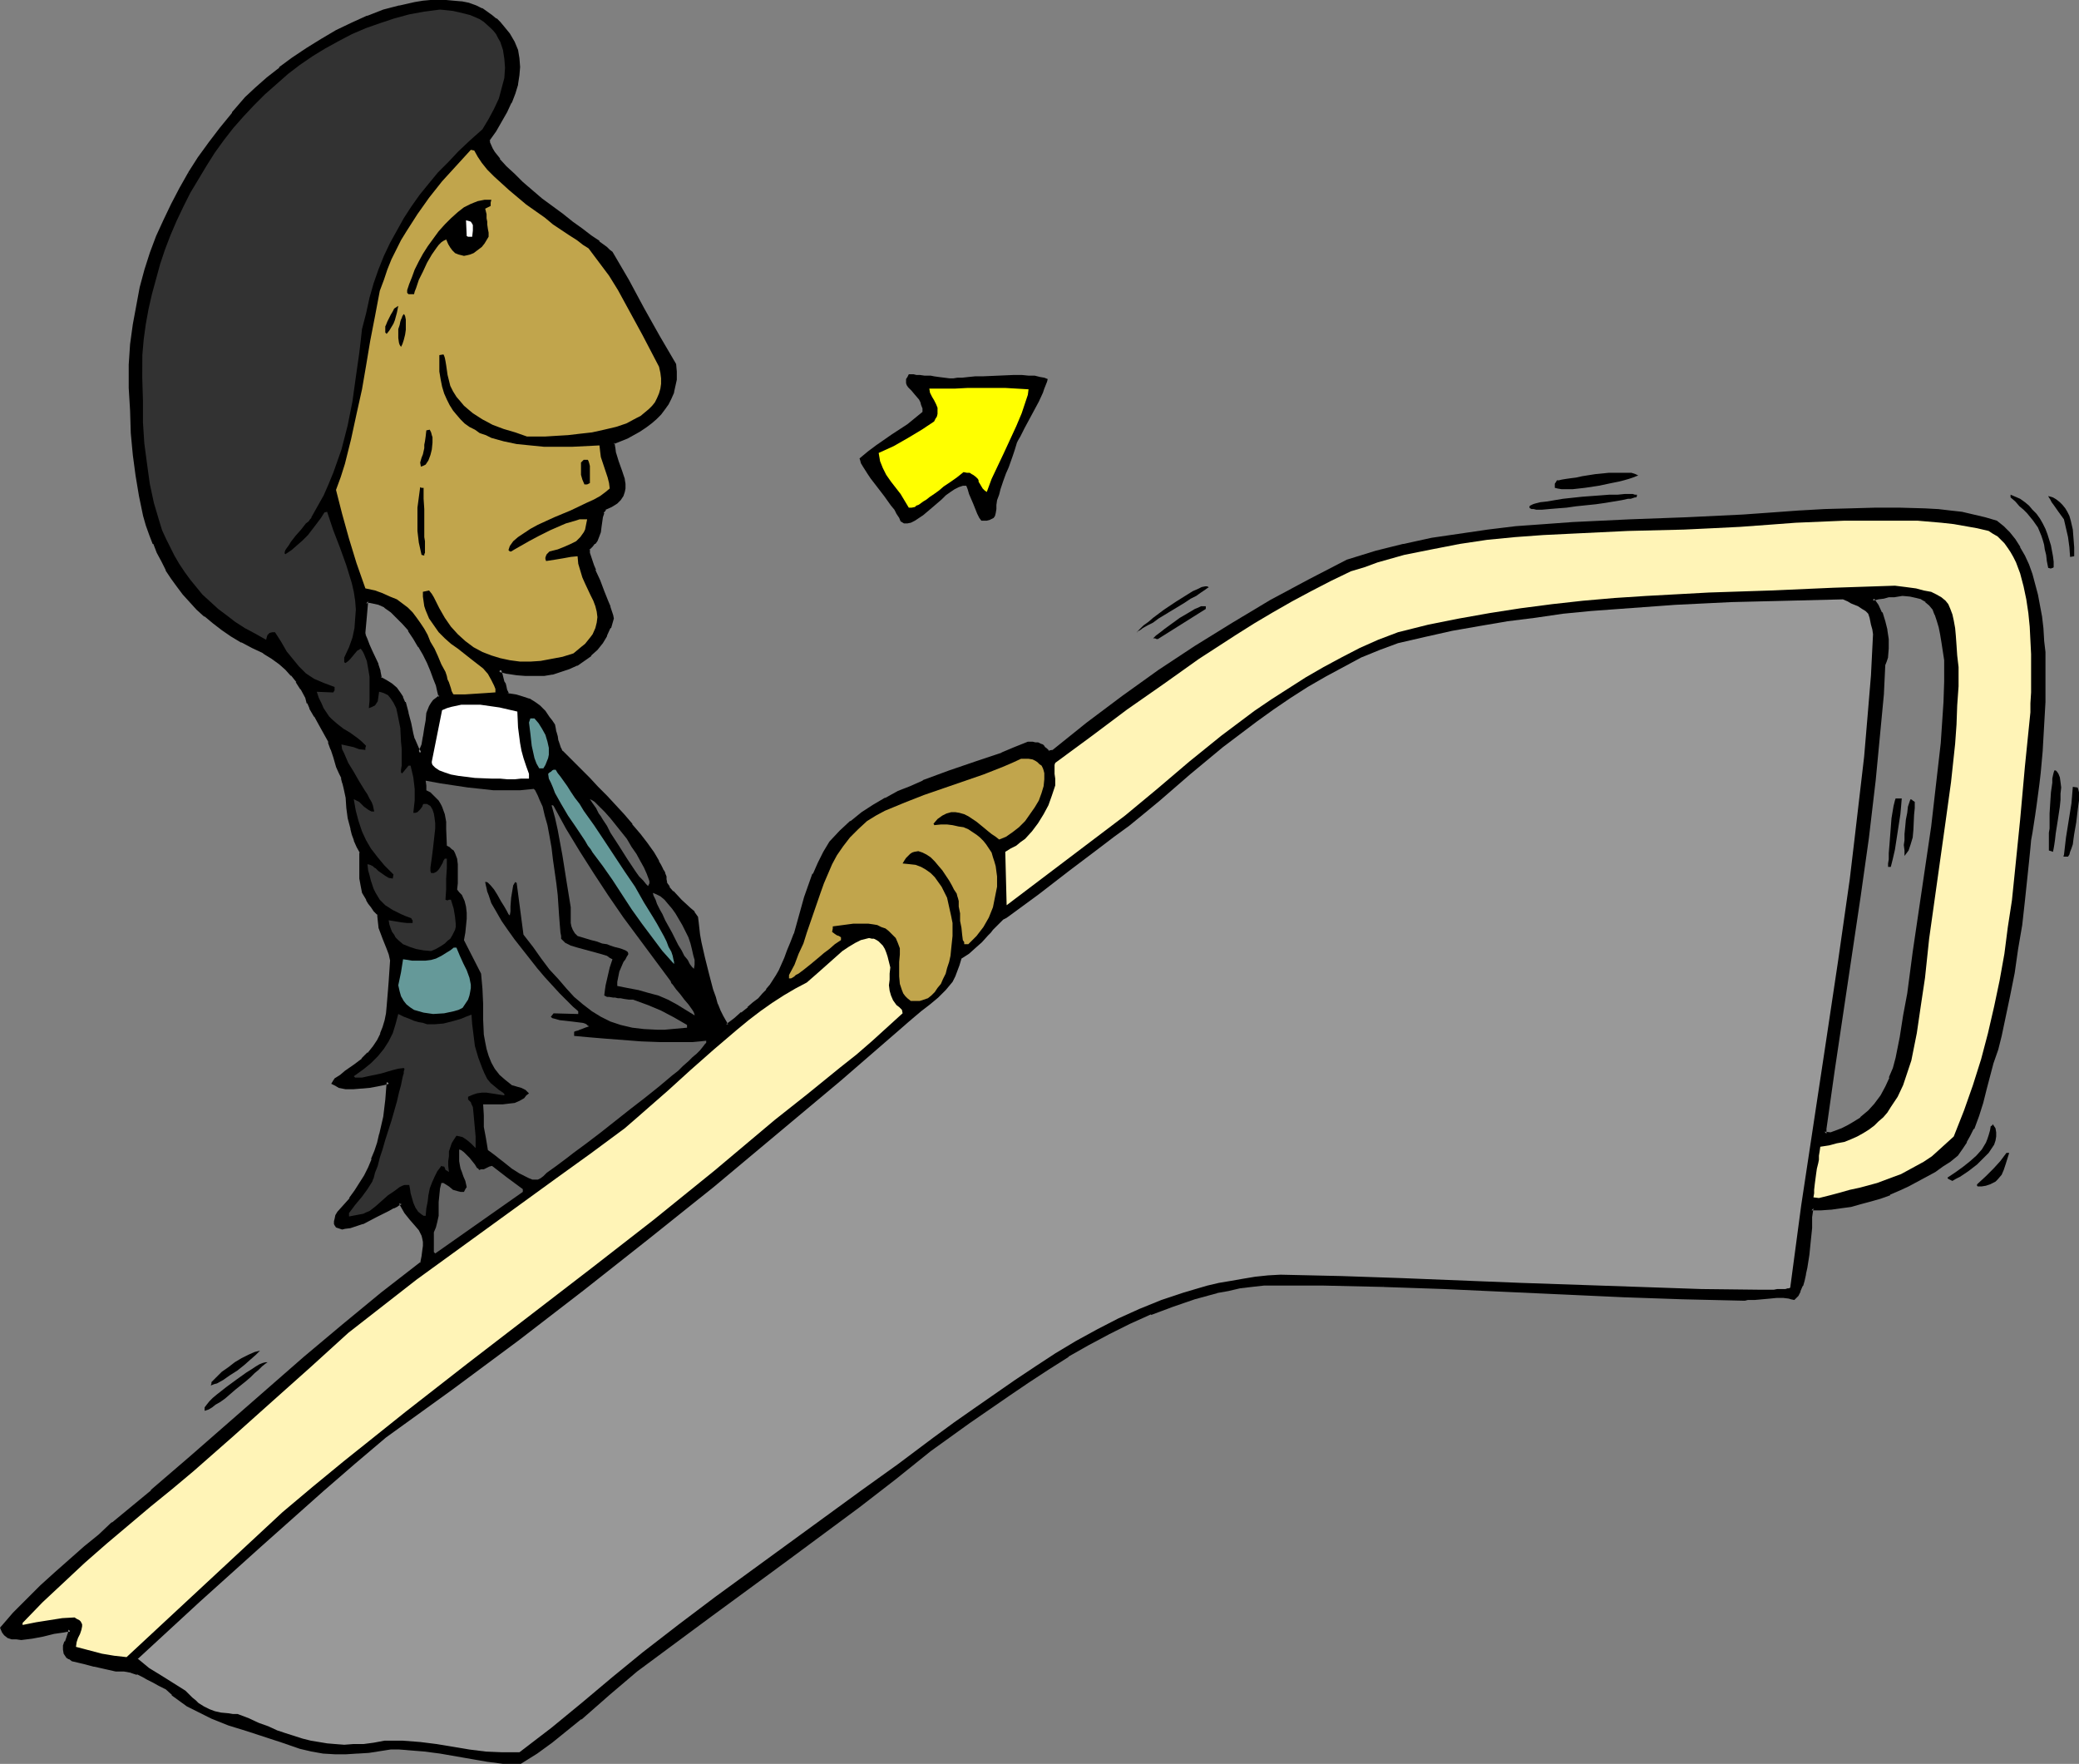
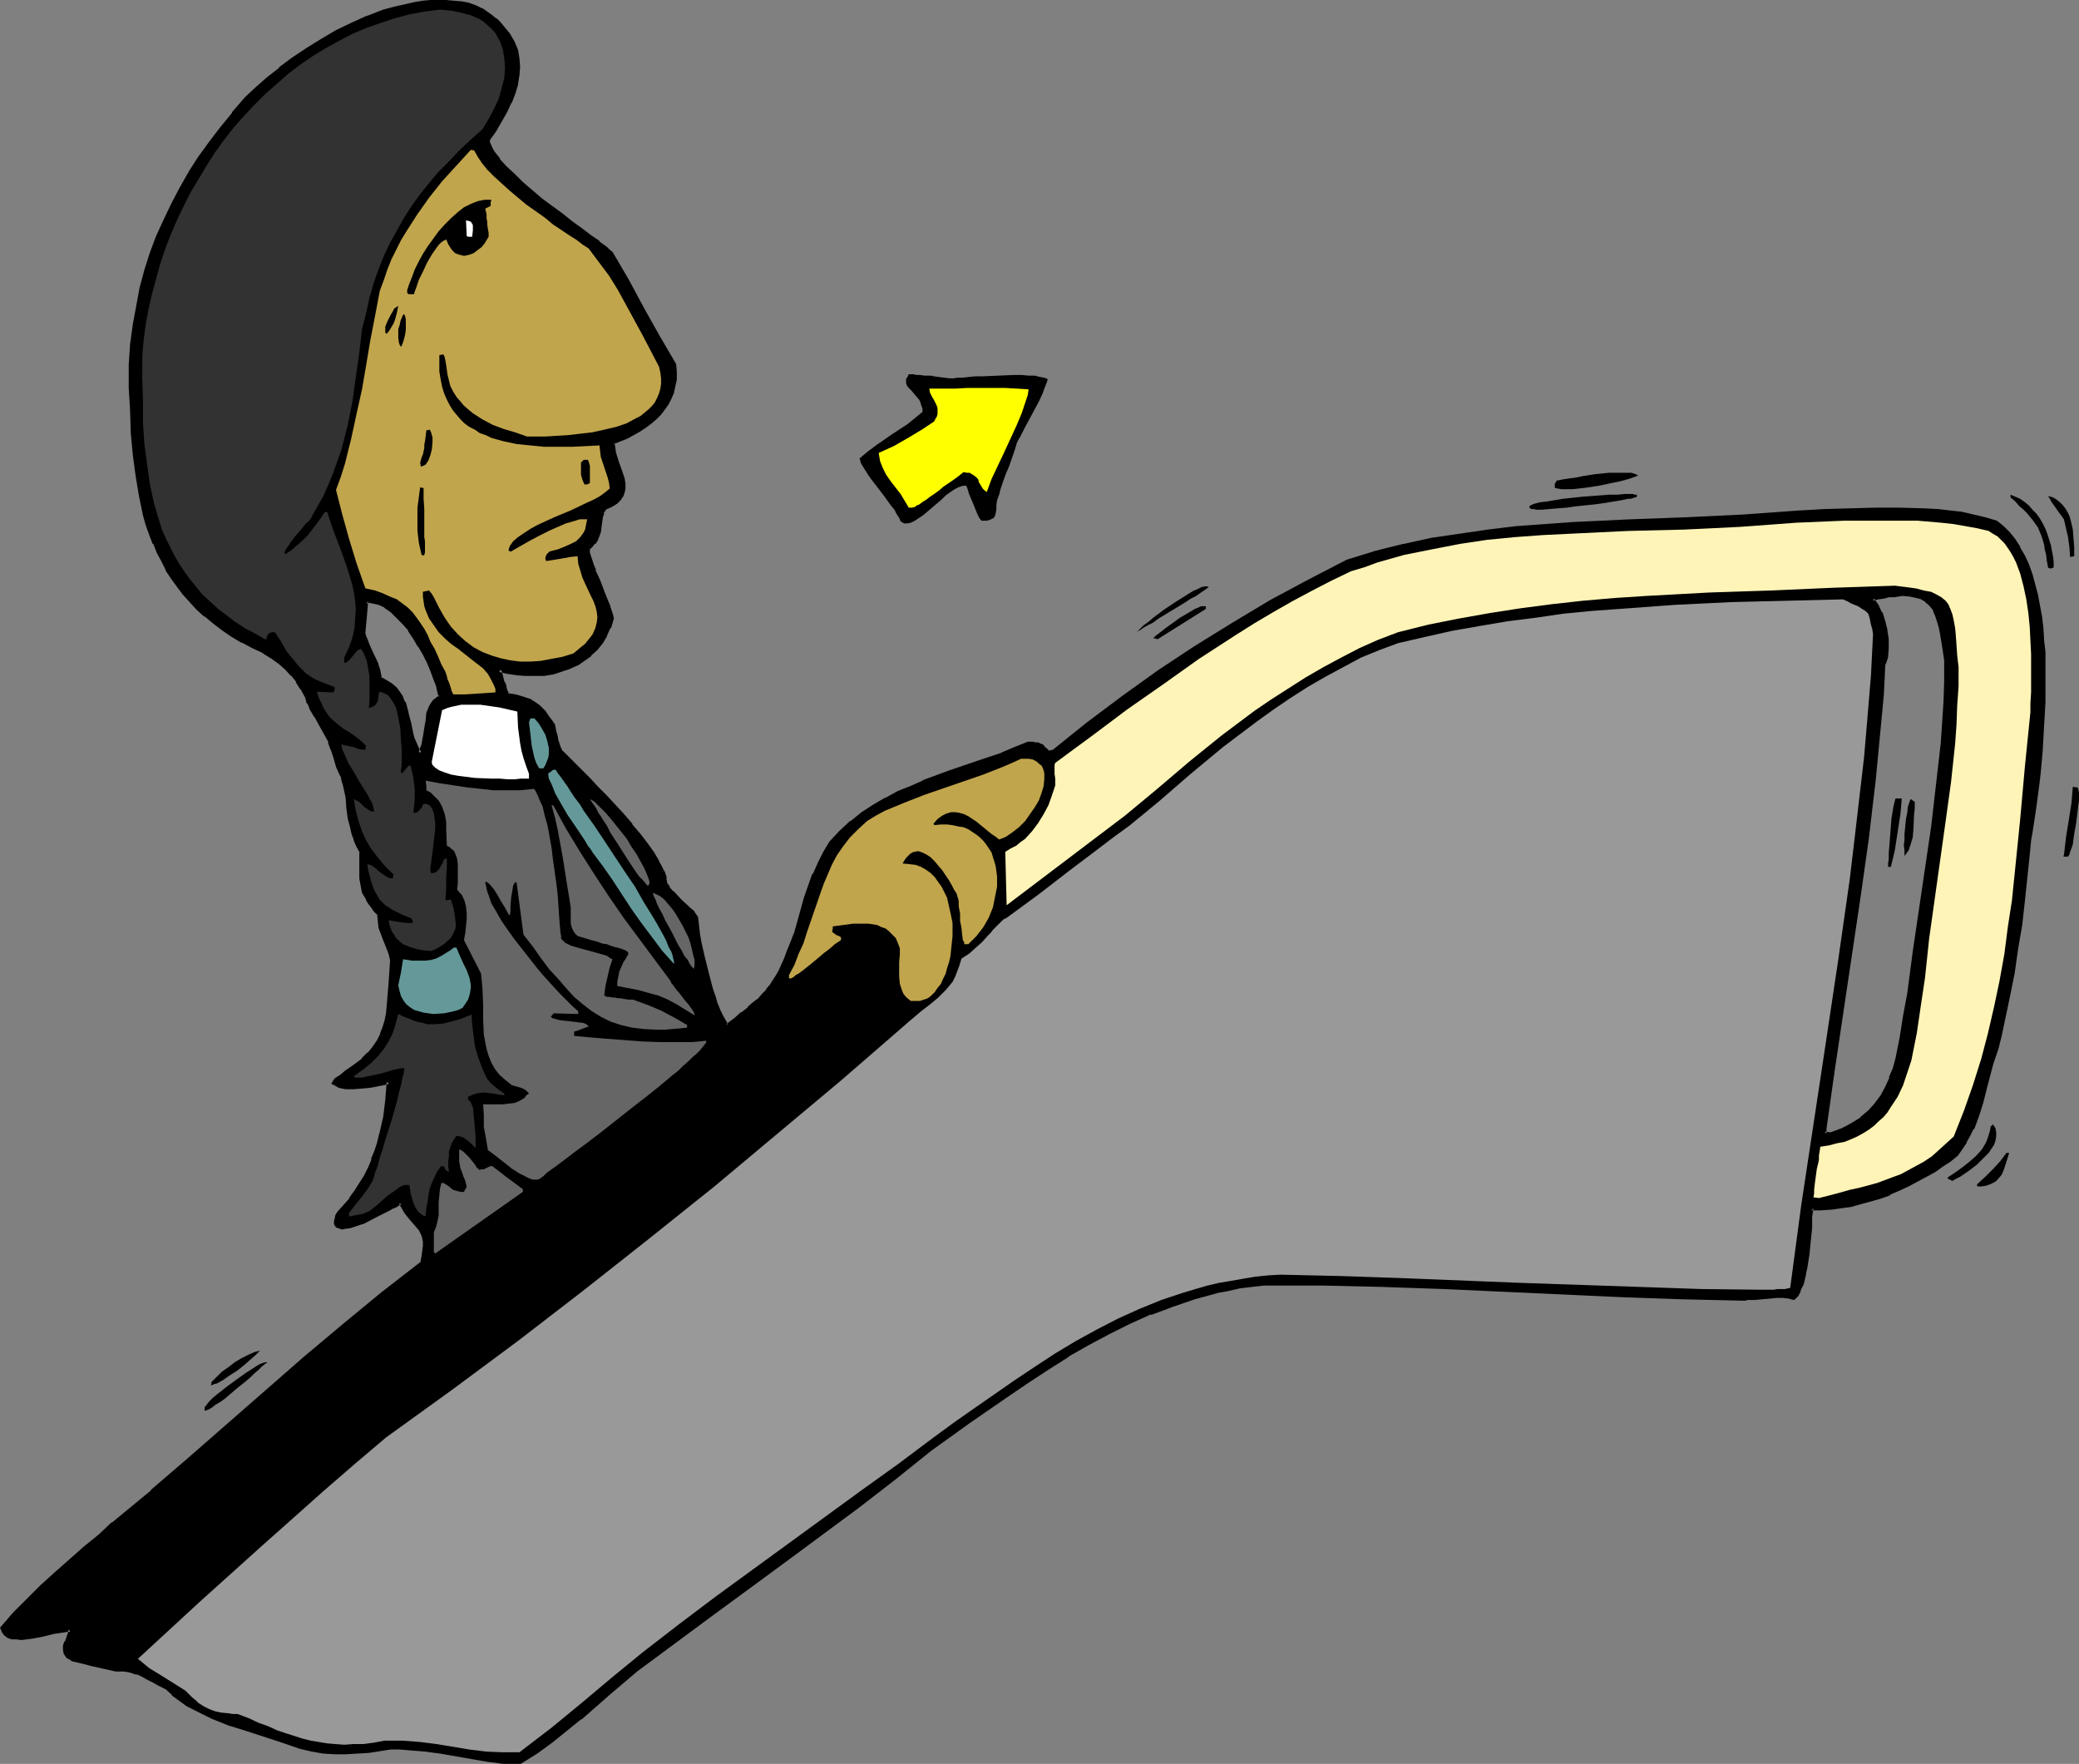
<svg xmlns="http://www.w3.org/2000/svg" xmlns:ns1="http://sodipodi.sourceforge.net/DTD/sodipodi-0.dtd" xmlns:ns2="http://www.inkscape.org/namespaces/inkscape" version="1.0" width="129.895mm" height="110.196mm" id="svg46" ns1:docname="Man on Escalator.wmf">
  <rect width="100%" height="100%" fill="#808080" stroke="none" />
  <ns1:namedview id="namedview46" pagecolor="#ffffff" bordercolor="#000000" borderopacity="0.25" ns2:showpageshadow="2" ns2:pageopacity="0.0" ns2:pagecheckerboard="0" ns2:deskcolor="#d1d1d1" ns2:document-units="mm" />
  <defs id="defs1">
    <pattern id="WMFhbasepattern" patternUnits="userSpaceOnUse" width="6" height="6" x="0" y="0" />
  </defs>
  <path style="fill:#000000;fill-opacity:1;fill-rule:evenodd;stroke:none" d="m 430.825,266.404 v 1.292 l 1.454,0.162 1.454,-0.485 1.293,-0.646 1.293,-0.485 1.131,-0.646 2.101,-1.454 1.939,-1.616 1.616,-1.777 1.293,-1.939 1.131,-2.1 0.97,-2.1 0.808,-2.423 0.808,-2.262 0.485,-2.585 0.485,-2.423 0.808,-5.17 0.808,-5.17 1.454,-9.855 1.454,-9.693 1.454,-10.016 1.293,-9.855 1.293,-9.855 0.97,-9.855 0.485,-4.847 0.162,-4.847 0.162,-4.847 0.162,-5.008 -0.323,-2.262 -0.323,-1.939 -0.323,-1.939 -0.323,-1.777 -0.485,-1.616 -0.485,-1.454 -0.646,-1.131 -0.808,-1.131 -0.97,-0.808 -0.97,-0.646 -1.293,-0.485 -1.616,-0.323 h -1.778 -0.97 l -1.131,0.162 -1.131,0.162 -1.131,0.162 -1.293,0.323 -1.454,0.323 0.97,1.454 0.97,1.777 0.646,2.1 0.646,1.939 0.162,2.262 0.162,2.1 -0.323,1.939 -0.323,0.969 -0.162,0.808 -0.485,6.785 -0.485,6.947 -1.454,13.571 -1.616,13.732 -1.939,13.571 -4.04,27.464 -2.101,13.732 z M 0.485,384.338 l 2.909,-3.231 3.232,-3.231 3.232,-3.231 3.394,-3.07 6.949,-6.139 3.394,-2.746 3.07,-2.908 9.211,-7.593 9.211,-7.916 9.05,-7.916 17.938,-15.671 9.05,-7.593 9.211,-7.593 9.211,-7.27 0.323,-1.616 0.323,-1.292 v -1.131 -0.969 -0.969 l -0.323,-0.646 -0.323,-0.646 -0.323,-0.646 -0.97,-1.292 -1.131,-1.292 -0.485,-0.646 -0.646,-0.969 -0.808,-0.969 -0.485,-1.131 h -0.162 -0.162 l -0.323,0.162 -0.323,0.162 -0.97,0.646 -1.131,0.646 -1.454,0.646 -1.454,0.808 -3.232,1.454 -1.454,0.646 -1.454,0.323 -1.293,0.323 h -0.485 -0.485 l -0.323,-0.162 -0.323,-0.162 -0.323,-0.323 v -0.323 -0.485 -0.485 l 0.323,-0.808 0.323,-0.646 1.454,-1.616 1.454,-1.616 1.293,-1.939 1.131,-1.777 0.97,-1.777 0.97,-1.939 0.808,-1.939 0.808,-1.939 0.646,-1.939 0.485,-2.1 0.97,-4.2 0.485,-4.039 0.323,-4.2 -0.485,0.162 -0.808,0.162 -1.454,0.323 -1.778,0.323 -1.939,0.162 -1.939,0.162 h -1.616 l -0.97,-0.162 -0.646,-0.162 -0.808,-0.323 -0.485,-0.323 0.162,-0.485 0.323,-0.323 1.293,-0.808 1.131,-0.808 2.101,-1.616 1.778,-1.454 1.454,-1.454 1.293,-1.454 0.97,-1.616 0.808,-1.454 0.646,-1.616 0.485,-1.616 0.323,-1.777 0.162,-1.777 0.162,-1.939 0.162,-1.939 v -2.1 l 0.162,-2.423 0.162,-2.423 -0.323,-1.292 -0.323,-1.454 -1.131,-2.423 -0.323,-1.292 -0.485,-1.292 -0.162,-1.454 -0.162,-1.616 -0.97,-0.969 -0.646,-0.808 -0.646,-0.969 -0.485,-0.808 -0.808,-1.616 -0.485,-1.616 -0.162,-1.616 v -1.939 -1.939 -2.262 l -0.808,-1.454 -0.485,-1.454 -0.485,-1.454 -0.485,-1.292 -0.485,-2.423 -0.323,-2.423 -0.162,-2.423 -0.485,-2.423 -0.323,-1.131 -0.323,-1.292 -0.485,-1.292 -0.646,-1.292 -0.323,-1.131 -0.323,-1.131 -0.646,-1.939 -0.646,-1.616 -0.646,-1.454 -0.808,-1.454 -0.97,-1.454 -0.97,-1.777 -1.131,-1.939 -0.485,-1.292 -0.485,-1.131 -0.97,-2.1 -1.131,-1.777 -1.293,-1.454 -1.293,-1.454 -1.454,-1.292 -1.939,-1.292 -1.939,-1.454 -2.747,-1.292 -2.424,-1.292 -2.424,-1.454 -2.262,-1.454 -2.101,-1.454 -1.939,-1.616 -1.778,-1.616 -1.616,-1.777 -1.616,-1.777 -1.454,-1.777 -1.293,-1.939 -1.131,-1.939 -1.131,-1.939 -0.97,-2.1 -0.97,-2.1 -0.808,-2.1 -0.808,-2.262 -0.646,-2.262 -1.131,-4.524 -0.808,-4.847 -0.485,-5.008 -0.485,-5.008 -0.323,-5.331 -0.162,-5.331 v -5.493 l 0.323,-4.685 0.646,-4.685 0.646,-4.524 0.97,-4.362 1.131,-4.039 1.293,-4.039 1.454,-3.877 1.616,-3.877 1.778,-3.716 1.939,-3.716 2.101,-3.554 2.424,-3.554 2.424,-3.554 2.747,-3.554 2.747,-3.554 3.07,-3.554 2.424,-2.262 2.747,-2.423 2.909,-2.423 3.07,-2.262 3.232,-2.262 3.394,-2.1 3.717,-1.939 3.555,-1.777 3.717,-1.777 3.717,-1.292 3.717,-1.131 3.717,-0.646 1.778,-0.323 1.939,-0.162 1.778,-0.162 1.778,0.162 1.778,0.162 1.778,0.162 1.616,0.323 1.778,0.485 1.293,0.808 1.293,0.646 0.97,0.808 1.131,0.808 0.808,0.808 0.808,0.969 1.454,1.777 0.97,1.777 0.808,1.939 0.323,1.777 0.162,2.1 -0.162,1.939 -0.323,2.1 -0.646,2.1 -0.808,2.262 -0.97,2.1 -1.293,2.1 -1.454,2.423 -1.454,2.1 0.162,0.808 0.646,1.454 0.485,0.808 0.485,0.969 0.646,0.808 1.616,1.777 1.939,1.777 1.939,1.939 2.262,1.939 2.424,1.939 4.848,3.716 2.262,1.777 2.424,1.616 2.101,1.616 1.939,1.454 1.616,1.292 0.646,0.646 0.646,0.485 3.878,6.462 3.555,6.624 3.555,6.624 3.878,6.624 0.162,1.777 v 1.616 l -0.162,1.616 -0.323,1.454 -0.646,1.292 -0.646,1.292 -0.808,1.292 -0.97,1.131 -1.131,1.131 -1.131,0.969 -1.293,0.969 -1.293,0.808 -3.07,1.616 -3.07,1.454 v 1.131 l 0.162,1.131 0.808,2.262 0.646,2.262 0.646,1.939 0.162,0.969 v 0.969 0.969 l -0.323,0.808 -0.646,0.808 -0.808,0.808 -1.293,0.646 -1.454,0.808 -0.323,0.485 -0.162,0.485 -0.323,0.969 -0.162,1.292 v 1.131 l -0.323,1.131 -0.323,1.292 -0.485,0.646 -0.323,0.646 -0.646,0.646 -0.808,0.808 v 0.485 l 0.162,0.646 0.162,0.808 0.323,0.969 0.323,1.131 0.485,1.131 0.97,2.585 1.131,2.423 0.97,2.423 0.323,1.292 0.323,0.969 0.323,0.808 0.162,0.808 -0.646,2.1 -0.808,1.777 -0.97,1.777 -1.293,1.454 -1.454,1.292 -1.616,1.292 -1.616,0.969 -1.778,0.808 -1.939,0.808 -1.939,0.485 -2.101,0.323 -2.101,0.162 h -2.101 l -2.101,-0.323 -2.101,-0.323 -2.101,-0.485 0.323,0.969 0.162,0.646 0.485,1.292 0.162,0.485 0.162,0.646 0.323,0.808 0.323,0.969 1.939,0.485 1.778,0.323 1.454,0.646 1.293,0.646 1.131,0.808 0.97,1.131 1.131,1.454 0.646,0.808 0.485,0.969 0.162,0.808 0.323,0.808 0.162,1.131 0.162,0.969 0.323,0.969 0.323,0.808 0.485,0.808 0.485,0.485 0.485,0.485 0.646,0.646 1.454,1.454 1.616,1.616 1.778,1.777 1.939,2.1 2.101,2.1 4.04,4.362 1.939,2.262 1.939,2.423 1.616,2.1 1.454,2.1 1.293,2.1 0.485,0.969 0.485,0.808 0.323,0.808 0.323,0.808 0.162,0.808 v 0.646 l 0.646,1.292 0.97,0.969 1.939,2.1 2.101,1.939 0.97,0.808 0.646,1.131 0.162,1.131 0.162,1.454 0.323,1.454 0.162,1.777 0.808,3.716 0.97,3.877 1.131,3.716 0.485,1.777 0.646,1.777 0.646,1.454 0.485,1.292 0.646,1.131 0.646,0.969 1.939,-1.454 1.778,-1.292 1.454,-1.292 1.293,-1.131 1.293,-0.969 0.97,-1.131 0.97,-0.969 0.808,-1.131 1.454,-2.262 0.646,-1.292 0.646,-1.454 0.646,-1.454 0.808,-1.777 0.808,-1.939 0.808,-2.1 1.616,-5.816 0.808,-2.746 0.97,-2.746 0.97,-2.746 1.131,-2.585 1.293,-2.585 1.454,-2.423 2.424,-2.423 2.424,-2.262 2.747,-2.1 2.747,-1.777 2.747,-1.616 2.909,-1.454 2.909,-1.292 3.07,-1.292 6.141,-2.262 6.141,-2.1 6.141,-2.262 3.07,-1.131 3.07,-1.454 0.97,0.162 0.808,0.162 h 0.646 l 0.323,0.162 0.485,0.323 0.485,0.323 0.485,0.485 0.323,0.323 0.485,0.323 0.97,-0.162 8.08,-6.624 8.403,-6.301 8.565,-5.978 8.726,-5.816 8.726,-5.493 8.888,-5.17 9.05,-5.008 9.05,-4.685 6.787,-1.939 6.464,-1.616 6.626,-1.454 6.787,-1.131 6.626,-0.969 6.626,-0.646 6.626,-0.646 6.626,-0.323 13.574,-0.646 6.626,-0.323 6.626,-0.162 13.413,-0.646 6.787,-0.485 6.787,-0.646 5.656,-0.162 5.979,-0.162 5.818,-0.323 h 6.141 l 5.818,0.323 2.909,0.162 2.909,0.323 2.747,0.323 2.747,0.646 2.747,0.646 2.747,0.808 1.454,1.131 1.454,1.454 1.293,1.616 1.131,1.777 1.131,1.939 0.808,2.1 0.808,2.262 0.808,2.262 0.485,2.423 0.485,2.585 0.485,2.746 0.323,2.585 0.323,2.908 0.162,2.746 0.162,5.816 -0.162,5.978 -0.162,5.654 -0.485,5.654 -0.485,5.493 -0.323,2.585 -0.323,2.585 -0.323,2.423 -0.323,2.262 -0.323,2.1 -0.162,2.1 -0.323,1.777 -0.323,1.616 -0.323,3.393 -0.323,3.07 -0.646,5.978 -0.646,5.816 -0.808,5.654 -0.97,5.654 -1.131,5.816 -1.131,5.978 -0.808,3.231 -0.808,3.07 -0.97,3.231 -0.97,3.07 -0.808,3.231 -0.808,3.07 -0.97,3.07 -1.131,3.07 -0.808,1.616 -0.808,1.454 -0.97,1.616 -1.131,1.454 -1.616,1.292 -1.778,1.292 -1.939,1.292 -1.939,1.131 -4.202,2.262 -2.101,0.969 -2.262,0.969 -2.262,0.808 -2.262,0.808 -2.424,0.646 -2.262,0.485 -2.262,0.485 -2.424,0.162 -2.262,0.162 h -2.262 v 0.969 l -0.162,1.131 -0.162,1.292 v 1.292 l -0.323,2.908 -0.323,3.231 -0.323,3.231 -0.323,1.454 -0.323,1.454 -0.485,1.292 -0.485,1.131 -0.646,0.969 -0.646,0.808 -0.485,-0.162 -0.646,-0.162 h -1.293 -1.616 -1.616 l -3.555,0.323 -1.616,0.162 h -0.646 -0.646 l -14.059,-0.323 -14.059,-0.485 -14.059,-0.646 -14.221,-0.646 -14.059,-0.646 -14.221,-0.485 -14.221,-0.323 h -14.221 l -2.747,0.323 -2.747,0.485 -2.747,0.485 -2.747,0.485 -5.333,1.454 -5.171,1.777 -5.171,1.939 -5.01,2.1 -4.848,2.585 -4.848,2.585 -4.848,2.746 -4.686,2.908 -4.686,3.07 -4.686,3.231 -9.211,6.462 -9.211,6.624 -8.403,6.462 -8.565,6.624 -8.565,6.624 -8.888,6.462 -17.453,12.924 -17.614,12.924 -6.464,5.654 -6.626,5.654 -3.394,2.746 -3.555,2.746 -3.555,2.585 -3.717,2.423 -3.878,-0.162 -3.878,-0.485 -3.717,-0.646 -7.434,-1.131 -3.717,-0.646 -3.878,-0.323 h -2.101 -2.101 l -5.01,0.646 -2.747,0.323 H 81.77 79.022 l -2.747,-0.162 -2.747,-0.485 -2.586,-0.646 -4.202,-1.454 -8.403,-2.746 -4.202,-1.292 -4.04,-1.454 -1.939,-0.969 -1.939,-0.969 -1.778,-1.131 -1.778,-1.131 -1.778,-1.292 -1.616,-1.616 -1.616,-0.646 -1.454,-0.808 -1.131,-0.646 -1.293,-0.646 -1.293,-0.646 -1.454,-0.323 -1.778,-0.323 -0.97,-0.162 h -0.97 l -5.01,-0.969 -2.586,-0.646 -2.586,-0.808 -0.646,-0.323 -0.485,-0.323 -0.323,-0.485 -0.162,-0.323 -0.162,-0.808 v -0.969 l 0.323,-0.808 0.323,-0.969 0.323,-0.969 0.323,-0.969 h -0.808 l -0.97,0.162 -0.97,0.162 -1.293,0.323 -2.424,0.485 -2.747,0.485 -1.293,0.162 -1.131,0.162 H 3.878 L 2.747,386.6 1.939,386.277 1.293,385.792 0.808,385.308 Z M 85.81,149.276 v 0.323 l 0.162,0.485 0.485,0.969 0.485,1.292 0.646,1.454 1.293,3.07 0.485,1.616 0.323,1.616 1.454,0.808 1.131,0.808 1.131,0.969 0.646,0.969 0.646,1.131 0.646,1.131 0.808,2.423 0.485,2.585 0.485,2.423 0.485,1.292 0.323,1.131 0.646,0.969 0.646,1.131 0.646,-1.939 0.485,-1.939 0.323,-1.939 0.162,-1.939 0.323,-1.616 0.646,-1.616 0.323,-0.646 0.485,-0.646 0.646,-0.485 0.808,-0.646 -0.323,-1.131 -0.323,-1.616 -0.646,-1.616 -0.646,-1.777 -0.808,-1.939 -1.131,-1.939 -0.97,-1.939 -1.293,-1.939 -1.131,-1.777 -1.454,-1.777 -1.454,-1.454 -1.454,-1.454 -1.454,-0.969 -1.454,-0.808 -1.616,-0.323 -0.646,-0.162 -0.808,0.162 -0.323,3.554 z" id="path1" />
  <path style="fill:#000000;fill-opacity:1;fill-rule:evenodd;stroke:none" d="m 430.502,266.404 v 1.777 h 1.939 l 1.454,-0.323 V 267.696 l 1.454,-0.485 1.131,-0.646 1.293,-0.646 v 0 l 2.101,-1.454 v 0 l 1.939,-1.616 1.616,-1.777 v 0 l 1.454,-1.939 v -0.162 l 1.131,-2.1 0.97,-2.1 v 0 l 0.808,-2.423 0.646,-2.262 0.646,-2.585 v 0 l 0.485,-2.585 0.808,-5.17 0.808,-5.008 1.293,-9.855 1.454,-9.855 1.616,-9.855 1.293,-9.855 1.293,-9.855 0.97,-9.855 0.323,-5.008 v 0 l 0.323,-4.847 0.162,-4.847 0.162,-5.008 v 0 l -0.323,-2.262 -0.323,-2.1 -0.323,-1.939 v 0 l -0.485,-1.777 -0.323,-1.616 -0.646,-1.292 v -0.162 l -0.646,-1.131 v -0.162 l -0.808,-1.131 -0.97,-0.808 v 0 l -1.131,-0.808 -1.293,-0.485 h -0.162 l -1.454,-0.323 h -0.162 -1.778 -0.97 -0.162 l -0.97,0.162 -1.131,0.162 -1.293,0.162 -1.293,0.323 v 0 l -1.939,0.485 1.293,2.1 v -0.162 l 0.808,1.777 v 0 l 0.646,1.939 0.646,2.1 v 0 l 0.162,2.1 v 0 l 0.162,2.1 v -0.162 l -0.323,2.1 v -0.162 l -0.162,0.969 -0.323,0.969 -0.485,6.785 v 0 l -0.485,6.785 -1.454,13.571 -1.616,13.732 -1.939,13.732 -6.141,41.196 -1.778,13.732 0.808,0.162 1.939,-13.732 6.141,-41.196 1.939,-13.732 1.616,-13.732 1.293,-13.571 0.646,-6.785 v -0.162 l 0.323,-6.785 v 0.162 l 0.323,-0.808 0.323,-0.969 v -0.162 l 0.162,-1.939 v 0 -2.1 -0.162 l -0.323,-2.1 v -0.162 l -0.485,-1.939 -0.646,-2.1 h -0.162 l -0.808,-1.777 v 0 l -1.131,-1.616 -0.162,0.646 1.293,-0.323 v 0 l 1.293,-0.162 1.131,-0.323 h 1.293 l 0.97,-0.162 v 0 l 0.97,-0.162 1.778,0.162 v 0 l 1.454,0.323 v 0 l 1.293,0.323 h -0.162 l 1.131,0.646 h -0.162 l 0.97,0.808 v 0 l 0.808,0.969 v 0 l 0.485,1.292 v -0.162 l 0.485,1.454 0.485,1.616 0.323,1.616 v 0 l 0.323,1.939 0.323,2.1 0.323,2.1 v 0 5.008 l -0.162,4.847 -0.323,4.847 v 0 l -0.323,4.847 -1.131,9.855 -1.131,9.855 -1.454,9.855 -1.454,9.855 -1.454,9.855 -1.293,9.855 -0.97,5.17 -0.808,5.17 -0.485,2.423 v 0 l -0.485,2.423 -0.646,2.423 -0.97,2.262 h 0.162 l -0.97,2.1 -1.131,2.1 v 0 l -1.454,1.939 0.162,-0.162 -1.616,1.777 -1.939,1.616 h 0.162 l -2.101,1.292 v 0 l -1.131,0.646 -1.293,0.646 -1.293,0.485 v 0 l -1.293,0.485 v 0 l -1.454,-0.162 0.485,0.485 v -1.292 0.162 z" id="path2" />
  <path style="fill:#000000;fill-opacity:1;fill-rule:evenodd;stroke:none" d="m 0.97,384.338 -0.162,0.323 2.909,-3.231 3.07,-3.231 3.394,-3.231 3.394,-3.231 6.949,-5.978 3.394,-2.746 3.07,-2.908 v 0 l 9.211,-7.593 v 0 l 9.211,-7.916 26.987,-23.587 9.05,-7.593 v 0 l 9.211,-7.593 v 0 l 9.373,-7.27 0.323,-1.777 0.162,-1.454 0.162,-1.131 v -1.131 l -0.162,-0.808 v 0 l -0.162,-0.808 -0.323,-0.646 v -0.162 l -0.485,-0.646 -0.808,-1.131 -0.162,-0.162 -1.131,-1.292 0.162,0.162 -0.646,-0.808 -0.646,-0.808 -0.646,-1.131 v 0.162 l -0.97,-1.777 -0.485,0.485 0.162,-0.162 -0.162,0.162 v 0 l -0.646,0.323 h -0.162 l -0.97,0.646 h 0.162 l -1.131,0.646 -2.909,1.454 -3.232,1.454 0.162,-0.162 -1.616,0.646 -1.454,0.485 h 0.162 l -1.293,0.162 h -0.485 v 0 h -0.323 v 0 l -0.323,-0.162 h 0.162 l -0.323,-0.162 v 0.162 l -0.323,-0.323 0.162,0.323 v -0.323 l -0.162,-0.485 v 0.162 l 0.162,-0.485 0.162,-0.808 v 0.162 l 0.323,-0.808 v 0.162 l 1.454,-1.616 v -0.162 l 1.454,-1.616 v 0 l 1.293,-1.777 1.131,-1.777 v 0 l 0.97,-1.939 0.97,-1.939 0.97,-1.939 v 0 l 0.808,-1.939 v 0 l 0.646,-2.1 0.485,-1.939 v -0.162 l 0.808,-4.039 0.646,-4.2 0.323,-4.685 -1.131,0.162 v 0 l -0.646,0.162 -1.616,0.323 -1.778,0.323 -1.778,0.323 v 0 h -1.939 -1.616 v 0 l -0.808,-0.162 v 0 l -0.646,-0.162 v 0 l -0.646,-0.323 -0.646,-0.323 0.162,0.646 0.323,-0.485 0.162,-0.323 -0.162,0.162 1.293,-0.808 1.293,-0.808 2.101,-1.454 v -0.162 l 1.778,-1.454 v 0 l 1.454,-1.454 v 0 l 1.293,-1.616 h 0.162 l 0.808,-1.454 v -0.162 l 0.97,-1.454 v -0.162 l 0.646,-1.454 0.323,-1.616 v -0.162 l 0.323,-1.616 0.323,-1.777 v -0.162 l 0.162,-1.939 v -1.939 l 0.162,-2.1 0.162,-2.423 v 0.162 l 0.162,-2.585 -0.323,-1.454 -0.485,-1.454 v 0 l -0.97,-2.423 v 0 l -0.485,-1.292 -0.323,-1.292 v 0.162 l -0.323,-1.454 -0.162,-1.777 -0.97,-1.131 0.162,0.162 -0.808,-0.969 -0.646,-0.808 -0.485,-0.808 v 0 l -0.646,-1.616 v 0.162 l -0.485,-1.777 v 0.162 l -0.162,-1.777 v 0.162 -1.939 -1.939 -2.423 l -0.808,-1.454 v 0 l -0.485,-1.616 v 0.162 l -0.646,-1.292 -0.323,-1.454 v 0.162 l -0.485,-2.585 -0.323,-2.423 -0.323,-2.262 -0.323,-2.423 -0.323,-1.292 v 0 l -0.323,-1.131 -0.162,-0.162 -0.485,-1.292 -0.646,-1.292 h 0.162 l -0.323,-1.131 -0.323,-1.131 -0.646,-1.777 v -0.162 l -0.646,-1.616 h -0.162 l -0.646,-1.454 -0.808,-1.454 v -0.162 l -0.808,-1.454 v 0.162 l -0.97,-1.777 v 0 l -1.131,-1.939 v 0 l -0.646,-1.292 h 0.162 l -0.485,-1.131 v 0 l -1.131,-2.1 v 0 l -1.131,-1.777 v 0 l -1.293,-1.616 v 0 l -1.293,-1.454 -1.454,-1.292 -0.162,-0.162 -1.778,-1.292 -2.101,-1.292 v 0 l -2.747,-1.292 -2.424,-1.292 v 0 l -2.424,-1.454 -2.101,-1.454 -2.101,-1.454 v 0 l -1.939,-1.616 v 0 l -1.778,-1.616 -1.616,-1.777 -1.616,-1.777 v 0 l -1.293,-1.777 -1.454,-1.939 -1.131,-1.777 v 0 l -1.131,-2.1 -0.97,-1.939 -0.97,-2.1 h 0.162 l -0.808,-2.1 -0.808,-2.1 -0.646,-2.262 -1.131,-4.685 v 0 l -0.808,-4.685 -0.485,-5.008 -0.485,-5.17 v 0.162 l -0.323,-5.331 -0.162,-5.331 v -5.493 0.162 l 0.323,-4.847 0.646,-4.685 0.646,-4.524 0.97,-4.2 v 0 l 1.131,-4.039 1.131,-4.039 1.616,-4.039 -0.162,0.162 1.616,-3.877 1.778,-3.716 2.101,-3.716 v 0.162 l 2.101,-3.554 -0.808,-0.646 -2.101,3.716 v 0 l -1.939,3.716 -1.778,3.716 -1.778,3.877 v 0 l -1.454,3.877 -1.293,4.039 -1.131,4.2 v 0 l -0.808,4.362 -0.808,4.362 -0.646,4.685 -0.323,4.847 v 0 5.493 l 0.323,5.331 0.162,5.331 v 0 l 0.485,5.17 0.646,4.847 0.808,4.847 v 0 l 0.97,4.685 0.646,2.262 0.808,2.262 0.808,2.1 h 0.162 l 0.808,2.1 1.131,2.1 0.97,1.939 v 0.162 l 1.293,1.939 1.293,1.777 1.454,1.939 v 0 l 1.616,1.777 1.616,1.777 1.778,1.616 h 0.162 l 1.939,1.616 v 0 l 2.101,1.616 2.101,1.454 2.424,1.454 h 0.162 l 2.424,1.292 2.747,1.292 h -0.162 l 2.101,1.292 1.778,1.292 v 0 l 1.454,1.292 1.293,1.454 v -0.162 l 1.293,1.616 h -0.162 l 1.131,1.777 v -0.162 l 1.131,2.1 v 0 l 0.323,1.292 h 0.162 l 0.485,1.131 v 0.162 l 1.131,1.939 v -0.162 l 0.97,1.777 v 0 l 0.808,1.454 v 0 l 0.808,1.454 0.808,1.454 h -0.162 l 0.646,1.777 v -0.162 l 0.646,1.939 0.323,1.131 0.323,1.131 0.646,1.454 0.646,1.292 -0.162,-0.162 0.323,1.292 v -0.162 l 0.323,1.292 0.485,2.262 0.162,2.423 0.323,2.423 0.646,2.423 v 0.162 l 0.323,1.292 0.485,1.292 v 0.162 l 0.646,1.454 v 0 l 0.808,1.454 -0.162,-0.162 v 2.262 1.939 1.939 0 l 0.323,1.777 v 0 l 0.323,1.616 0.97,1.616 v 0.162 l 0.485,0.808 0.646,0.808 0.646,0.969 v 0 l 0.97,0.969 -0.162,-0.323 0.162,1.616 0.162,1.454 v 0.162 l 0.485,1.292 0.485,1.292 v 0 l 0.97,2.423 v 0 l 0.485,1.292 0.323,1.454 v -0.162 l -0.162,2.423 v 0 l -0.162,2.423 -0.162,2.1 -0.162,1.939 -0.162,1.939 v 0 l -0.162,1.777 -0.323,1.616 v 0 l -0.485,1.616 -0.646,1.616 0.162,-0.162 -0.808,1.616 v 0 l -0.97,1.454 v 0 l -1.293,1.616 V 248.471 l -1.454,1.454 h 0.162 l -1.939,1.454 v 0 l -2.101,1.454 -1.131,0.969 -1.293,0.808 -0.323,0.485 -0.485,0.808 0.97,0.485 0.808,0.485 0.808,0.162 v 0 l 0.808,0.162 h 0.162 1.616 l 1.939,-0.162 h 0.162 l 1.778,-0.162 1.778,-0.323 1.616,-0.323 0.646,-0.162 v 0 l 0.646,-0.162 -0.646,-0.485 -0.323,4.2 -0.485,4.039 -0.97,4.2 V 267.696 l -0.485,2.1 -0.646,1.939 v 0 l -0.808,1.939 H 87.749 l -0.808,1.939 -0.97,1.939 -1.131,1.777 v 0 l -1.131,1.777 -1.293,1.777 h 0.162 l -1.454,1.616 v 0 l -1.454,1.616 -0.485,0.808 -0.162,0.808 -0.162,0.646 v 0.646 l 0.162,0.323 0.323,0.485 0.485,0.162 0.485,0.162 0.485,0.162 0.646,-0.162 1.293,-0.162 v 0 l 1.454,-0.485 1.454,-0.485 h 0.162 l 3.07,-1.616 2.909,-1.454 1.131,-0.646 h 0.162 l 0.97,-0.485 h -0.162 l 0.646,-0.323 v 0 l 0.323,-0.162 h 0.162 l -0.808,-0.162 0.646,1.131 v 0 l 0.646,1.131 0.646,0.808 0.646,0.808 v 0 l 1.131,1.292 v 0 l 0.97,1.131 0.323,0.646 v 0 l 0.323,0.646 v 0 l 0.162,0.646 v 0 l 0.162,0.808 v 0 0.969 0 l -0.162,1.131 -0.162,1.292 -0.323,1.616 0.162,-0.323 -9.373,7.27 v 0 l -9.211,7.593 v 0 l -9.05,7.593 -26.987,23.587 -9.211,7.916 h 0.162 l -9.211,7.593 h -0.162 l -3.07,2.908 -3.394,2.746 -6.949,6.139 -3.394,3.07 -3.232,3.231 -3.232,3.231 L 0,384.338 Z" id="path3" />
  <path style="fill:#000000;fill-opacity:1;fill-rule:evenodd;stroke:none" d="m 45.248,41.358 2.262,-3.716 2.424,-3.393 2.747,-3.554 2.747,-3.554 v 0 l 3.07,-3.554 2.424,-2.262 2.747,-2.423 h -0.162 l 2.909,-2.423 v 0.162 l 3.07,-2.262 3.394,-2.262 3.394,-2.262 v 0 l 3.555,-1.939 3.555,-1.777 3.717,-1.616 h -0.162 L 90.657,3.231 94.536,2.1 h -0.162 l 3.717,-0.808 1.939,-0.162 1.778,-0.162 v 0 l 1.778,-0.162 1.778,0.162 v 0 h 1.778 l 1.616,0.323 v 0 l 1.778,0.323 1.616,0.485 -0.162,-0.162 1.454,0.808 h -0.162 l 1.293,0.808 1.131,0.808 V 4.2 l 0.97,0.808 v 0 l 0.808,0.808 0.808,0.969 v 0 l 1.454,1.616 v 0 l 0.97,1.777 0.808,1.939 -0.162,-0.162 0.485,1.939 v -0.162 2.1 1.939 0 l -0.485,2.1 v -0.162 l -0.646,2.1 -0.808,2.262 0.162,-0.162 -1.131,2.262 -1.131,2.1 v 0 l -1.454,2.262 -1.616,2.423 0.162,0.969 0.646,1.616 v 0 l 0.485,0.808 0.646,0.808 0.646,0.808 v 0.162 l 1.616,1.777 1.939,1.777 1.939,1.939 2.262,1.939 h 0.162 l 2.262,1.939 v 0 l 4.848,3.716 2.424,1.777 2.262,1.777 2.101,1.454 1.939,1.454 v 0 l 1.616,1.292 0.808,0.646 0.646,0.485 -0.162,-0.162 3.717,6.462 3.555,6.624 3.717,6.785 v 0 l 3.878,6.624 -0.162,-0.162 0.162,1.616 v 0 1.616 0 l -0.162,1.454 -0.323,1.454 v 0 l -0.485,1.292 -0.646,1.292 v 0 l -0.808,1.131 v 0 l -0.97,1.292 v -0.162 l -1.131,1.131 -1.131,0.969 h 0.162 l -1.293,0.969 -1.454,0.808 v 0 l -2.909,1.616 -3.394,1.454 v 1.454 0 l 0.162,1.292 v 0 l 0.808,2.262 0.808,2.1 0.485,2.1 v 0 l 0.323,0.969 v -0.162 0.969 0 l -0.162,0.808 v -0.162 l -0.323,0.969 v -0.162 l -0.485,0.808 v 0 l -0.808,0.808 v 0 l -1.131,0.646 v 0 l -1.616,0.808 -0.323,0.485 v 0.162 l -0.323,0.485 v 0 l -0.323,1.131 -0.162,1.131 v 0.162 1.131 -0.162 l -0.162,1.292 v -0.162 l -0.485,1.292 v 0 l -0.323,0.485 -0.485,0.808 0.162,-0.162 -0.646,0.646 -0.808,0.969 -0.162,0.646 v 0 l 0.162,0.808 0.162,0.808 0.323,0.969 0.323,1.131 v 0 l 0.485,1.131 h 0.162 l 0.97,2.585 0.97,2.585 v 0 l 0.97,2.423 0.485,1.131 v -0.162 l 0.162,1.131 0.323,0.808 0.162,0.808 v -0.323 l -0.646,2.1 h 0.162 l -0.808,1.777 v 0 l -1.131,1.616 h 0.162 l -1.293,1.454 v 0 l -1.454,1.292 h 0.162 l -1.616,1.131 -1.616,1.131 v 0 l -1.778,0.808 v 0 l -1.939,0.646 -1.939,0.485 h 0.162 l -2.101,0.323 v 0 l -2.101,0.162 h -2.101 0.162 l -2.101,-0.162 -2.101,-0.323 v 0 l -2.747,-0.808 0.323,1.777 0.162,0.646 0.485,1.131 0.162,0.646 0.162,0.646 0.323,0.808 0.485,1.292 2.262,0.323 h -0.162 l 1.778,0.485 1.454,0.485 h -0.162 l 1.293,0.646 v 0 l 1.131,0.969 v -0.162 l 0.97,1.131 v 0 l 1.131,1.454 0.485,0.808 0.646,0.969 -0.162,-0.162 0.323,0.808 v -0.162 l 0.162,0.969 v 0 l 0.162,0.969 v 0 l 0.323,0.969 v 0.162 l 0.323,0.969 0.323,0.808 v 0.162 l 0.485,0.646 0.485,0.485 0.485,0.646 0.646,0.646 1.454,1.454 3.394,3.393 1.939,2.1 2.101,2.1 4.04,4.362 1.939,2.262 v 0 l 1.939,2.262 h -0.162 l 1.616,2.262 1.616,2.1 1.131,1.939 v 0 l 0.646,0.969 0.323,0.808 0.485,0.969 0.323,-1.292 -0.485,-0.969 -0.485,-0.808 v -0.162 l -1.131,-1.939 -1.616,-2.262 -1.616,-2.1 v 0 l -1.939,-2.262 v -0.162 l -1.939,-2.262 -4.04,-4.362 -2.101,-2.1 -1.939,-2.1 -3.394,-3.393 -1.454,-1.454 -0.646,-0.646 -0.485,-0.485 -0.485,-0.485 v 0.162 l -0.323,-0.808 v 0.162 l -0.323,-0.969 -0.323,-0.969 v 0.162 l -0.162,-1.131 v 0 l -0.323,-1.131 v 0.162 l -0.162,-0.969 v 0 l -0.162,-0.808 -0.646,-0.969 -0.646,-0.808 -0.97,-1.454 -0.162,-0.162 -0.97,-0.969 -0.162,-0.162 -1.131,-0.808 v 0 l -1.293,-0.808 h -0.162 l -1.454,-0.485 -1.616,-0.485 v 0 l -2.101,-0.323 0.485,0.162 -0.485,-0.969 -0.162,-0.808 -0.162,-0.646 -0.323,-0.485 -0.323,-1.292 -0.162,-0.646 -0.323,-0.969 -0.485,0.646 1.939,0.485 h 0.162 l 2.101,0.323 2.101,0.162 v 0 h 2.101 2.101 0.162 l 1.939,-0.323 h 0.162 l 1.939,-0.646 1.939,-0.646 v 0 l 1.778,-0.808 h 0.162 l 1.616,-1.131 1.616,-1.131 v -0.162 l 1.454,-1.292 v 0 l 1.293,-1.616 v 0 l 0.97,-1.616 v -0.162 l 0.808,-1.777 h 0.162 l 0.646,-2.262 -0.162,-0.808 -0.323,-0.969 -0.323,-0.969 v -0.162 l -0.485,-1.131 -0.97,-2.423 v 0 l -0.97,-2.585 -1.131,-2.423 h 0.162 l -0.485,-1.131 v 0 l -0.323,-0.969 -0.323,-0.969 -0.323,-0.969 v 0.162 -0.808 0.162 -0.485 l -0.162,0.323 0.808,-0.808 0.485,-0.646 h 0.162 l 0.485,-0.646 0.323,-0.808 0.485,-1.292 0.162,-1.292 v 0 l 0.162,-1.131 v 0 l 0.162,-1.131 v 0 l 0.323,-0.969 h -0.162 l 0.323,-0.485 v 0.162 l 0.323,-0.646 -0.162,0.162 1.454,-0.646 v 0 l 1.293,-0.808 0.808,-0.808 0.646,-0.969 0.323,-0.969 0.162,-0.808 v -0.162 -0.969 l -0.162,-0.969 v -0.162 l -0.646,-1.939 -0.808,-2.262 -0.646,-2.1 v 0 l -0.162,-1.292 v 0.162 l -0.162,-1.131 -0.162,0.323 3.232,-1.292 2.909,-1.616 v 0 l 1.454,-0.969 1.293,-0.969 v 0 l 1.131,-0.969 1.131,-1.131 v 0 l 0.97,-1.292 v 0 l 0.808,-1.131 v 0 l 0.646,-1.292 0.646,-1.454 v -0.162 l 0.323,-1.454 0.323,-1.454 v -0.162 -1.616 -0.162 l -0.162,-1.777 -3.878,-6.624 v 0 l -3.717,-6.624 -3.555,-6.624 -3.878,-6.624 -0.646,-0.485 -0.646,-0.646 -1.778,-1.292 v -0.162 l -1.939,-1.292 -2.101,-1.616 -2.262,-1.616 -2.424,-1.939 -4.848,-3.554 v 0 l -2.262,-1.939 v 0 l -2.262,-1.939 -1.939,-1.939 -1.939,-1.777 -1.616,-1.777 h 0.162 l -0.646,-0.808 -0.646,-0.808 -0.485,-0.808 v 0 l -0.646,-1.454 v 0 -0.646 l -0.162,0.323 1.616,-2.262 1.293,-2.262 v 0 l 1.293,-2.262 0.97,-2.1 0.162,-0.162 0.808,-2.1 0.646,-2.1 v -0.162 l 0.323,-2.1 v 0 l 0.162,-1.939 -0.162,-2.1 v 0 l -0.323,-1.939 -0.808,-1.939 -1.131,-1.939 v 0 l -1.454,-1.777 v 0 l -0.808,-0.969 -0.808,-0.808 h -0.162 l -0.97,-0.808 v 0 l -1.131,-0.808 -1.131,-0.808 h -0.162 l -1.293,-0.646 -1.778,-0.646 -1.616,-0.323 h -0.162 L 107.141,0.162 105.363,0 v 0 h -1.778 -1.778 -0.162 L 99.869,0.162 97.929,0.485 94.374,1.292 h -0.162 l -3.717,0.969 -3.717,1.454 h -0.162 l -3.555,1.616 -3.717,1.777 -3.555,2.1 v 0 l -3.394,2.1 -3.394,2.262 -3.07,2.262 v 0.162 l -2.909,2.262 v 0 l -2.747,2.423 -2.424,2.262 -3.07,3.554 v 0.162 l -2.909,3.554 -2.586,3.393 -2.586,3.554 -2.262,3.554 z" id="path4" />
  <path style="fill:#000000;fill-opacity:1;fill-rule:evenodd;stroke:none" d="m 156.267,206.467 -0.162,-0.162 0.323,0.808 v 0 l 0.162,0.646 v 0.808 l 0.808,1.292 v 0 l 0.97,1.131 v 0 l 2.101,2.1 1.939,1.939 0.97,0.808 h -0.162 l 0.808,0.969 -0.162,-0.162 0.162,1.292 0.162,1.292 0.323,1.616 0.162,1.777 0.808,3.554 v 0.162 l 0.97,3.877 1.131,3.716 0.485,1.777 0.646,1.616 v 0.162 l 0.646,1.454 0.646,1.454 0.646,1.131 v 0 l 0.97,1.292 2.262,-1.777 1.778,-1.292 v 0 l 1.454,-1.292 v 0 l 1.293,-1.131 1.293,-0.969 0.97,-1.131 0.97,-0.969 v -0.162 l 0.808,-1.131 1.454,-2.262 v 0 l 0.646,-1.292 0.646,-1.292 0.808,-1.616 0.646,-1.777 0.808,-1.777 h 0.162 l 0.808,-2.262 v 0 l 1.616,-5.816 0.808,-2.746 0.97,-2.746 0.97,-2.746 v 0 l 0.97,-2.585 1.454,-2.585 v 0.162 l 1.454,-2.423 h -0.162 l 2.424,-2.423 2.424,-2.262 v 0 l 2.586,-1.939 2.747,-1.777 2.909,-1.777 h -0.162 l 2.909,-1.454 2.909,-1.292 3.07,-1.292 -0.162,0.162 6.141,-2.262 6.302,-2.1 6.141,-2.262 h 0.162 l 3.07,-1.131 v -0.162 l 2.909,-1.292 h -0.162 l 0.97,0.162 v 0 h 0.808 l 0.485,0.162 -0.162,-0.162 0.485,0.323 0.485,0.162 h -0.162 l 0.485,0.323 v 0.162 l 0.646,0.323 h -0.162 l 0.323,0.323 h 0.162 l 0.485,0.485 1.293,-0.162 8.242,-6.785 v 0.162 l 8.403,-6.301 8.565,-6.139 8.565,-5.816 8.888,-5.493 8.888,-5.17 v 0 l 8.888,-4.847 9.211,-4.685 h -0.162 l 6.626,-1.939 6.626,-1.616 v 0 l 6.626,-1.454 6.626,-1.131 6.626,-0.969 6.626,-0.646 6.787,-0.646 h -0.162 l 6.626,-0.485 13.574,-0.485 13.251,-0.646 13.413,-0.646 6.787,-0.323 h 0.162 l 6.626,-0.646 v 0 l 5.656,-0.162 5.979,-0.323 5.818,-0.162 h 6.141 l 5.818,0.162 2.909,0.323 v 0 l 2.909,0.162 2.747,0.485 2.747,0.485 v 0 l 2.747,0.646 2.586,0.969 -0.162,-0.162 1.616,1.131 h -0.162 l 1.454,1.454 v 0 l 1.293,1.454 h -0.162 l 1.131,1.939 v -0.162 l 1.131,1.939 0.97,2.1 h -0.162 l 0.97,2.1 0.646,2.423 0.485,2.423 v 0 l 0.646,2.585 0.323,2.585 0.323,2.746 0.323,2.746 v 0 l 0.162,2.746 0.162,5.816 -0.162,5.978 -0.162,5.654 -0.323,5.654 v 0 l -0.646,5.493 -0.323,2.585 -0.323,2.423 -0.323,2.423 -0.323,2.262 -0.323,2.262 -0.162,1.939 -0.323,1.939 -0.323,1.616 -0.323,3.231 -0.323,3.231 -0.646,5.978 -0.646,5.816 -0.808,5.654 -0.97,5.654 -1.131,5.816 -1.131,5.978 v -0.162 l -0.808,3.231 -0.646,3.231 -1.131,3.07 -0.97,3.07 -0.808,3.231 -0.646,3.07 -0.97,3.07 v 0 l -1.293,3.07 v 0 l -0.646,1.616 -0.808,1.454 v 0 l -0.97,1.454 -1.131,1.616 v -0.162 l -1.616,1.292 -1.778,1.292 -1.939,1.131 -1.939,1.292 h 0.162 l -4.202,2.1 -2.262,1.131 -2.101,0.808 v 0 l -2.262,0.808 -2.262,0.808 -2.262,0.646 -2.424,0.485 h 0.162 l -2.424,0.485 -2.262,0.162 v 0 l -2.262,0.162 h -2.586 l -0.162,1.454 v -0.162 l -0.162,1.131 v 0.162 1.292 l -0.162,1.292 v -0.162 l -0.162,3.07 -0.323,3.231 -0.485,3.07 -0.323,1.616 v -0.162 l -0.323,1.454 -0.485,1.292 0.162,-0.162 -0.646,1.292 v 0 l -0.485,0.969 -0.646,0.808 0.485,-0.162 -0.485,-0.323 h -0.646 v 0 l -1.293,-0.162 h -1.778 -1.616 -0.162 l -3.555,0.323 -1.454,0.162 h -0.808 l -0.646,0.162 h 0.162 l -14.059,-0.323 -14.059,-0.485 -14.059,-0.646 -14.221,-0.808 -14.059,-0.646 -14.221,-0.485 v 0.969 l 14.221,0.485 14.059,0.646 14.221,0.646 14.059,0.646 14.059,0.485 14.059,0.323 v 0 h 0.646 l 0.646,-0.162 h 1.616 l 3.555,-0.323 v 0 l 1.616,-0.162 h 1.616 v 0 l 1.293,0.162 v 0 l 0.485,0.162 0.808,0.162 0.97,-0.969 0.485,-0.969 v -0.162 l 0.485,-1.131 0.162,-0.162 0.323,-1.131 0.323,-1.454 v -0.162 l 0.323,-1.454 0.485,-3.07 0.323,-3.231 0.323,-3.07 v 0 -1.292 -1.292 0 l 0.162,-1.131 v 0 l 0.162,-0.969 -0.485,0.485 h 2.262 l 2.262,-0.162 h 0.162 l 2.262,-0.323 2.424,-0.323 v 0 l 2.262,-0.646 2.424,-0.646 2.262,-0.646 2.262,-0.808 v -0.162 l 2.262,-0.969 2.101,-0.969 4.202,-2.262 v 0 l 2.101,-1.131 1.778,-1.292 1.778,-1.131 1.778,-1.454 1.131,-1.616 0.97,-1.454 v -0.162 l 0.808,-1.454 0.808,-1.616 h 0.162 l 1.131,-3.07 v 0 l 0.97,-3.07 0.808,-3.231 0.808,-3.07 0.808,-3.07 1.131,-3.231 0.808,-3.231 0.646,-3.07 v 0 l 1.293,-6.139 1.131,-5.654 0.808,-5.654 0.97,-5.654 0.646,-5.816 0.646,-6.139 0.323,-3.07 0.323,-3.231 0.162,-1.777 0.323,-1.777 0.323,-2.1 0.323,-2.1 0.323,-2.262 0.323,-2.423 0.323,-2.423 0.323,-2.746 0.485,-5.331 v -0.162 l 0.323,-5.654 0.323,-5.654 v -5.978 -5.816 l -0.323,-2.746 v -0.162 l -0.162,-2.746 -0.323,-2.746 -0.485,-2.585 -0.485,-2.585 v 0 l -0.646,-2.423 -0.646,-2.423 -0.808,-2.262 v 0 l -0.97,-2.1 -1.131,-1.939 v -0.162 l -1.131,-1.777 v 0 l -1.293,-1.616 v 0 l -1.454,-1.454 v 0 l -1.616,-1.292 -2.747,-0.808 -2.747,-0.646 v 0 l -2.747,-0.646 -2.909,-0.323 -2.747,-0.323 h -0.162 l -2.909,-0.162 -5.818,-0.162 h -6.141 l -5.818,0.162 -5.979,0.162 -5.656,0.323 h -0.162 l -6.626,0.485 v 0 l -6.787,0.485 -13.413,0.646 -13.251,0.485 -13.574,0.646 -6.626,0.485 v 0 l -6.787,0.485 -6.626,0.808 -6.626,0.969 -6.626,0.969 -6.626,1.454 h -0.162 l -6.464,1.616 -6.787,2.1 -9.05,4.685 -9.05,4.847 v 0 l -8.888,5.331 -8.888,5.493 -8.565,5.654 -8.565,6.139 -8.403,6.301 v 0 l -8.242,6.624 0.162,-0.162 -0.97,0.162 0.323,0.162 -0.323,-0.323 v 0 l -0.323,-0.323 v 0 l -0.646,-0.485 h 0.162 l -0.485,-0.485 -0.485,-0.162 -0.646,-0.323 h -0.646 l -0.646,-0.162 h -0.162 -0.97 l -3.232,1.292 v 0 l -3.07,1.292 h 0.162 l -6.302,2.1 -6.141,2.1 -6.141,2.262 -0.162,0.162 -2.909,1.292 -2.909,1.131 -2.909,1.616 h -0.162 l -2.747,1.616 -2.747,1.777 -2.586,2.1 h -0.162 l -2.424,2.262 -2.424,2.585 -1.454,2.423 v 0 l -1.293,2.585 -1.131,2.585 h -0.162 l -0.97,2.746 -0.97,2.746 -0.808,2.908 -1.616,5.816 v -0.162 l -0.808,2.1 v 0 l -0.808,1.939 -0.646,1.777 -0.646,1.454 -0.646,1.454 -0.646,1.131 v 0 l -1.454,2.262 -0.97,1.131 h 0.162 l -0.97,0.969 -0.97,1.131 -1.293,0.969 -1.293,1.131 h 0.162 l -1.616,1.292 v -0.162 l -1.616,1.454 -1.939,1.454 h 0.485 l -0.485,-0.808 v 0 l -0.646,-1.131 -0.646,-1.292 -0.646,-1.616 v 0.162 l -0.485,-1.777 -0.646,-1.777 -0.97,-3.716 -0.97,-3.877 v 0 l -0.808,-3.554 -0.323,-1.777 -0.162,-1.454 -0.162,-1.454 -0.162,-1.292 -0.808,-1.131 v -0.162 l -0.97,-0.808 -2.101,-1.939 -1.939,-2.1 v 0.162 l -0.97,-1.131 h 0.162 l -0.808,-1.131 0.162,0.162 -0.162,-0.808 v -0.646 0 l -0.323,-0.808 v -0.162 l -0.485,-0.808 z" id="path5" />
  <path style="fill:#000000;fill-opacity:1;fill-rule:evenodd;stroke:none" d="m 326.755,302.915 -14.221,-0.323 h -14.221 l -2.747,0.323 -2.747,0.485 -2.747,0.485 -2.747,0.646 h -0.162 l -5.333,1.292 -5.171,1.777 v 0 l -5.171,1.939 v 0.162 l -5.01,2.1 -4.848,2.423 -4.848,2.746 -4.848,2.746 h -0.162 l -4.686,2.908 -4.686,3.07 -4.686,3.231 -9.211,6.462 -9.211,6.462 -8.403,6.624 -8.403,6.624 -8.726,6.462 -8.726,6.624 -17.614,12.763 -17.453,13.086 h -0.162 l -6.464,5.654 -6.626,5.654 v 0 l -3.394,2.746 -3.394,2.746 v 0 l -3.555,2.585 -3.717,2.262 h 0.162 l -3.878,-0.162 v 0 l -3.878,-0.485 -3.555,-0.485 -7.434,-1.292 -3.878,-0.646 -3.878,-0.323 v 0 h -2.101 -2.101 l -5.171,0.646 -2.586,0.323 v 0 l -2.586,0.162 H 79.022 v 0 l -2.586,-0.323 -2.747,-0.323 v 0 l -2.586,-0.646 -4.202,-1.616 -8.403,-2.585 -4.202,-1.454 -4.04,-1.454 v 0 l -1.939,-0.808 -1.939,-0.969 h 0.162 l -1.939,-1.131 -1.778,-1.292 -1.778,-1.292 0.162,0.162 -1.616,-1.616 -1.778,-0.808 -1.293,-0.646 -1.293,-0.808 -1.293,-0.646 -1.293,-0.485 -0.162,-0.162 -1.293,-0.323 h -0.162 l -1.616,-0.323 h -0.162 -0.97 -0.97 v 0 l -4.848,-1.131 v 0 l -2.586,-0.646 -2.586,-0.646 h 0.162 l -0.646,-0.323 v 0 l -0.485,-0.323 -0.323,-0.485 v 0.162 l -0.162,-0.323 h 0.162 l -0.323,-0.808 v 0.162 l 0.162,-0.808 v 0 l 0.323,-0.808 h -0.162 l 0.485,-0.969 v 0 l 0.323,-0.969 v -0.162 l 0.323,-1.454 h -1.454 l -0.808,0.162 -0.97,0.162 -1.293,0.323 v 0 l -2.586,0.646 v 0 l -2.586,0.485 H 6.141 l -1.293,0.162 H 5.01 3.878 v 0 l -0.97,-0.162 v 0 l -0.808,-0.323 0.162,0.162 -0.808,-0.485 0.162,0.162 -0.485,-0.646 0.162,0.162 -0.323,-0.808 H 0 l 0.485,1.131 0.485,0.646 0.808,0.646 0.97,0.323 h 0.97 0.162 l 1.131,0.162 v 0 l 1.293,-0.162 1.293,-0.162 2.586,-0.485 v 0 l 2.586,-0.646 v 0 l 1.131,-0.162 1.131,-0.162 0.808,-0.162 h 0.808 l -0.485,-0.646 -0.162,1.131 v -0.162 l -0.323,0.969 v 0 l -0.323,0.969 h -0.162 l -0.323,0.969 v 0.969 l 0.162,0.969 0.323,0.485 0.323,0.485 0.485,0.323 h 0.162 l 0.646,0.485 2.747,0.646 2.424,0.646 h 0.162 l 5.01,1.131 h 0.97 0.97 v 0 l 1.778,0.323 h -0.162 l 1.454,0.485 v -0.162 l 1.293,0.646 1.131,0.646 1.293,0.646 1.454,0.808 1.616,0.808 -0.162,-0.162 1.616,1.454 v 0.162 l 1.778,1.292 1.778,1.292 1.939,0.969 v 0 l 1.939,0.969 1.939,0.969 v 0 l 4.04,1.616 4.202,1.292 8.403,2.746 4.202,1.454 2.747,0.646 v 0 l 2.747,0.485 2.747,0.162 v 0 h 2.747 l 2.586,-0.162 h 0.162 l 2.586,-0.162 5.171,-0.808 h -0.162 2.101 l 2.101,0.162 h -0.162 l 4.04,0.323 3.717,0.485 7.434,1.292 3.717,0.646 3.717,0.485 h 0.162 4.04 l 3.878,-2.423 3.555,-2.585 v 0 l 3.394,-2.746 3.394,-2.746 h 0.162 l 6.626,-5.816 6.464,-5.493 v 0 l 17.453,-12.924 17.614,-12.924 8.726,-6.462 8.726,-6.462 8.565,-6.624 8.242,-6.624 9.211,-6.624 9.373,-6.462 4.525,-3.07 4.686,-3.07 4.848,-3.07 h -0.162 l 4.848,-2.746 4.848,-2.585 4.848,-2.423 5.01,-2.262 v 0.162 l 5.171,-1.939 v 0 l 5.171,-1.777 5.333,-1.454 h -0.162 l 2.747,-0.485 2.747,-0.646 2.747,-0.323 2.909,-0.323 h -0.162 14.221 l 14.221,0.323 z" id="path6" />
  <path style="fill:#000000;fill-opacity:1;fill-rule:evenodd;stroke:none" d="m 85.325,149.276 0.162,0.323 v 0.485 l 0.485,1.292 0.485,1.131 0.808,1.454 1.293,3.231 v -0.162 l 0.323,1.616 v 0 l 0.485,1.777 1.616,0.808 h -0.162 l 1.293,0.808 h -0.162 l 1.131,0.969 h -0.162 l 0.808,0.969 0.646,1.131 v -0.162 l 0.646,1.131 h -0.162 l 0.808,2.423 v 0 l 0.485,2.423 v 0 l 0.646,2.585 0.323,1.131 v 0.162 l 0.485,1.131 v 0 l 0.485,1.131 v 0 l 1.293,1.777 0.97,-2.746 0.485,-1.939 v -0.162 l 0.162,-1.939 0.323,-1.777 0.323,-1.777 v 0 l 0.646,-1.454 h -0.162 l 0.485,-0.646 -0.162,0.162 0.485,-0.646 0.646,-0.485 v 0 l 0.808,-0.646 -0.162,-1.616 v 0 l -0.485,-1.454 -0.485,-1.777 v 0 l -0.646,-1.777 h -0.162 l -0.808,-1.939 -0.97,-1.939 -1.131,-1.939 v 0 l -1.131,-1.939 -1.293,-1.939 v 0 l -1.454,-1.616 v -0.162 l -1.454,-1.454 -1.454,-1.454 -1.454,-0.969 h -0.162 l -1.454,-0.969 -1.616,-0.323 v 0 h -0.808 -0.162 -0.97 l -0.485,4.039 -0.323,3.716 h 0.97 l 0.323,-3.554 0.323,-3.716 -0.485,0.485 0.808,-0.162 h -0.162 l 0.808,0.162 v 0 l 1.454,0.323 v 0 l 1.454,0.646 h -0.162 l 1.616,1.131 -0.162,-0.162 1.454,1.454 1.454,1.454 v 0 l 1.454,1.616 h -0.162 l 1.293,1.939 1.131,1.939 v -0.162 l 1.131,1.939 0.97,1.939 0.808,1.939 v 0 l 0.646,1.777 v 0 l 0.646,1.616 0.323,1.454 v 0 l 0.323,1.292 0.162,-0.485 -0.808,0.646 -0.646,0.485 -0.485,0.646 -0.485,0.808 v 0 l -0.646,1.616 -0.162,1.777 -0.323,1.777 -0.323,2.1 v -0.162 l -0.323,1.939 -0.808,1.939 h 0.808 l -0.646,-1.131 v 0 l -0.485,-1.131 v 0 l -0.485,-1.131 v 0.162 l -0.323,-1.292 -0.485,-2.423 v 0 l -0.646,-2.423 v -0.162 l -0.646,-2.423 h -0.162 l -0.485,-1.131 v -0.162 l -0.646,-0.969 -0.808,-1.131 v 0 l -1.131,-0.969 v 0 l -1.293,-0.808 v 0 l -1.454,-0.808 0.323,0.323 -0.323,-1.616 v -0.162 l -0.485,-1.454 v -0.162 l -1.454,-3.07 -0.646,-1.454 -0.485,-1.292 -0.485,-1.131 0.162,0.162 -0.162,-0.323 v -0.485 0.162 z" id="path7" />
-   <path style="fill:#fff4b7;fill-opacity:1;fill-rule:evenodd;stroke:none" d="m 5.333,383.208 4.686,-4.847 5.01,-4.685 5.01,-4.685 5.171,-4.524 10.342,-8.724 5.171,-4.2 5.01,-4.2 9.373,-8.239 9.211,-8.239 9.05,-8.078 8.888,-8.078 8.08,-6.301 8.08,-6.301 8.242,-5.978 8.242,-5.978 16.483,-11.955 8.08,-5.816 8.08,-5.978 2.424,-2.1 2.586,-2.262 5.171,-4.524 5.333,-4.847 5.494,-4.847 5.494,-4.685 2.747,-2.262 2.747,-2.1 2.747,-1.939 2.747,-1.777 2.747,-1.616 2.747,-1.454 1.293,-1.131 1.293,-1.131 2.909,-2.585 2.909,-2.585 1.454,-0.969 1.616,-0.969 1.293,-0.646 1.293,-0.323 0.646,-0.162 0.646,0.162 h 0.485 l 0.646,0.323 0.485,0.323 0.485,0.485 0.485,0.485 0.485,0.808 0.323,0.808 0.323,0.969 0.323,1.292 0.323,1.292 -0.162,1.454 v 1.454 l -0.162,1.292 0.162,1.292 0.323,1.131 0.485,1.131 0.808,1.131 0.646,0.485 0.646,0.646 0.162,0.808 -3.555,3.231 -3.555,3.231 -3.717,3.231 -3.878,3.07 -7.757,6.301 -7.757,6.139 -7.11,5.978 -7.11,5.978 -14.382,11.632 -14.544,11.309 -29.411,22.618 -14.706,11.47 -14.544,11.632 -7.272,5.978 -7.11,5.978 -36.845,34.25 -1.454,-0.162 -1.454,-0.162 -2.909,-0.485 -3.07,-0.808 -3.07,-0.808 0.162,-1.131 0.323,-0.969 0.485,-0.969 0.323,-0.969 0.162,-0.808 v -0.485 l -0.162,-0.323 -0.162,-0.323 -0.323,-0.323 -0.646,-0.323 -0.485,-0.323 -2.909,0.162 -3.07,0.485 -3.07,0.485 -3.232,0.646 v -0.323 0 z" id="path8" />
  <path style="fill:#999999;fill-opacity:1;fill-rule:evenodd;stroke:none" d="m 32.643,391.608 14.544,-13.409 14.544,-13.086 14.706,-13.086 7.272,-6.301 7.434,-6.301 15.675,-11.309 15.675,-11.632 15.514,-11.955 15.352,-12.117 15.352,-12.278 14.867,-12.44 14.867,-12.44 14.544,-12.601 1.293,-1.131 1.131,-0.969 2.101,-1.777 2.101,-1.616 1.939,-1.616 1.778,-1.777 0.808,-0.969 0.808,-0.969 0.646,-1.292 0.485,-1.292 0.485,-1.292 0.485,-1.616 1.778,-1.131 1.616,-1.454 1.454,-1.292 1.454,-1.616 0.646,-0.646 0.485,-0.646 1.293,-1.292 1.131,-1.131 0.646,-0.323 0.485,-0.323 7.272,-5.331 7.11,-5.493 7.272,-5.493 3.394,-2.585 3.555,-2.585 1.778,-1.454 1.778,-1.454 3.717,-3.07 7.272,-6.301 7.595,-6.301 7.918,-5.978 4.04,-2.908 4.04,-2.746 4.04,-2.585 4.202,-2.423 4.202,-2.262 4.202,-2.262 4.363,-1.777 4.363,-1.616 6.302,-1.454 6.464,-1.454 6.464,-1.131 6.626,-1.131 6.464,-0.808 6.626,-0.969 6.626,-0.646 6.626,-0.485 13.251,-0.969 13.251,-0.646 13.251,-0.323 13.09,-0.323 1.131,0.485 0.808,0.485 0.808,0.323 0.808,0.323 0.485,0.323 0.485,0.323 0.808,0.485 0.646,0.646 0.162,0.485 0.162,0.485 0.162,0.808 0.162,0.808 0.323,1.131 0.162,1.131 -0.485,9.693 -0.808,9.693 -0.808,9.532 -1.131,9.693 -1.131,9.693 -1.131,9.532 -2.747,19.225 -2.909,19.387 -2.909,19.225 -2.909,19.225 -2.586,19.387 -0.323,0.162 h -0.323 l -0.485,0.162 h -0.808 -1.131 l -0.808,0.162 h -1.939 -1.131 l -14.059,-0.162 -14.059,-0.485 -28.442,-0.969 -28.28,-1.131 -14.221,-0.485 -14.382,-0.323 -2.909,0.162 -3.07,0.323 -2.909,0.485 -2.747,0.485 -2.909,0.485 -2.747,0.646 -5.494,1.616 -5.333,1.777 -5.171,2.1 -5.01,2.262 -5.01,2.585 -5.01,2.746 -4.848,2.908 -4.686,3.07 -4.848,3.231 -9.534,6.624 -4.848,3.393 -4.848,3.554 -8.403,6.301 -8.565,6.139 -17.291,12.601 -17.291,12.601 -8.565,6.462 -8.565,6.624 -7.11,5.816 -7.11,5.978 -7.272,5.978 -7.595,5.816 h -2.101 -1.939 l -3.878,-0.162 -3.878,-0.485 -3.878,-0.646 -3.878,-0.646 -3.878,-0.485 -4.202,-0.323 h -2.101 -2.101 l -2.586,0.485 -2.424,0.323 h -2.424 l -2.101,0.162 -2.101,-0.162 -1.939,-0.162 -1.939,-0.323 -1.939,-0.323 -1.939,-0.485 -4.04,-1.292 -1.939,-0.646 -2.101,-0.969 -2.262,-0.808 -2.424,-1.131 -2.586,-0.969 h -1.131 l -0.97,-0.162 -1.778,-0.162 -1.454,-0.323 -1.293,-0.485 -1.293,-0.646 -1.293,-0.808 -0.646,-0.646 -0.808,-0.646 -0.808,-0.808 -0.808,-0.808 -5.656,-3.554 -2.909,-1.777 -2.747,-2.262 z" id="path9" />
  <path style="fill:#323232;fill-opacity:1;fill-rule:evenodd;stroke:none" d="m 33.613,83.847 0.323,-3.716 0.485,-3.554 0.646,-3.554 0.808,-3.554 0.97,-3.554 0.97,-3.554 1.131,-3.393 1.293,-3.393 1.454,-3.393 1.616,-3.393 1.616,-3.231 1.939,-3.231 1.939,-3.231 1.939,-3.07 2.101,-2.908 2.262,-2.908 2.424,-2.746 2.424,-2.585 2.586,-2.585 2.747,-2.423 2.747,-2.423 2.747,-2.1 3.07,-2.1 2.909,-1.777 3.232,-1.777 3.07,-1.616 3.394,-1.454 3.232,-1.131 3.394,-1.131 3.555,-0.969 3.555,-0.646 3.717,-0.485 1.616,0.162 1.454,0.162 1.454,0.323 1.293,0.323 1.293,0.323 1.131,0.485 1.131,0.485 0.97,0.646 1.616,1.454 0.646,0.646 0.646,0.808 0.485,0.969 0.485,0.808 0.323,0.969 0.323,0.969 0.323,2.1 0.162,2.1 -0.162,2.423 -0.646,2.423 -0.646,2.423 -1.131,2.423 -1.293,2.423 -1.454,2.423 -2.909,2.585 -2.747,2.585 -2.424,2.585 -2.424,2.423 -2.262,2.746 -2.101,2.585 -1.939,2.746 -1.778,2.746 -1.616,2.908 -1.616,2.908 -1.454,3.07 -1.293,3.231 -1.131,3.231 -0.97,3.393 -0.808,3.716 -0.97,3.716 -0.323,2.908 -0.323,2.746 -0.808,5.654 -0.808,5.816 -1.131,5.654 -1.454,5.654 -0.97,2.746 -0.97,2.746 -1.131,2.746 -1.131,2.585 -1.454,2.585 -1.454,2.585 v 0.162 l -0.323,0.323 -0.323,0.485 -0.646,0.485 -1.131,1.454 -1.293,1.454 -1.131,1.454 -0.485,0.808 -0.485,0.646 -0.323,0.485 -0.162,0.485 v 0.323 l 0.162,0.162 1.454,-0.969 1.293,-1.131 1.293,-1.131 1.293,-1.292 2.101,-2.746 0.97,-1.292 0.808,-1.292 0.646,-0.162 1.454,4.362 1.616,4.2 1.454,4.039 0.646,2.1 0.646,2.1 0.485,2.1 0.323,2.1 0.162,2.1 -0.162,2.1 -0.162,2.262 -0.485,2.262 -0.808,2.262 -1.131,2.423 v 1.131 l 0.323,0.162 v 0 l 0.646,-0.485 0.485,-0.485 0.808,-0.969 0.808,-0.969 0.323,-0.162 0.485,-0.323 0.485,0.646 0.323,0.646 0.646,1.616 0.323,1.777 0.323,1.939 v 1.939 1.939 1.777 l -0.162,1.777 0.808,-0.323 0.646,-0.323 0.323,-0.485 0.323,-0.485 0.162,-1.131 0.162,-1.131 0.646,0.162 0.485,0.162 0.97,0.485 0.646,0.808 0.646,0.969 0.646,1.292 0.323,1.454 0.323,1.616 0.323,1.616 0.162,3.231 0.162,1.616 v 4.039 l -0.162,0.969 v 0.646 l 0.162,0.162 h 0.162 l 1.454,-1.777 h 0.485 l 0.646,2.746 0.323,2.746 v 2.746 l -0.162,1.454 -0.162,1.454 h 0.485 l 0.485,-0.162 0.323,-0.323 0.323,-0.323 0.485,-0.646 0.162,-0.485 0.162,-0.162 h 0.808 l 0.808,0.485 0.485,0.808 0.323,0.969 0.162,0.969 0.162,1.292 v 1.292 l -0.162,1.454 -0.323,2.908 -0.323,2.585 -0.162,1.131 -0.162,1.131 v 0.808 l 0.162,0.485 h 0.646 l 0.646,-0.323 0.485,-0.485 0.323,-0.485 0.646,-1.131 0.162,-0.485 0.323,-0.485 h 0.485 v 2.262 l -0.162,2.423 v 2.585 l -0.162,2.423 0.485,0.162 0.323,-0.162 h 0.485 l 0.646,2.1 0.323,1.939 0.162,1.616 v 0.808 l -0.162,0.646 -0.323,0.646 -0.323,0.646 -0.485,0.808 -0.646,0.485 -0.646,0.646 -0.97,0.646 -1.131,0.646 -1.131,0.485 -1.778,-0.162 -1.778,-0.323 -1.454,-0.485 -1.616,-0.646 -1.131,-0.969 -0.646,-0.646 -0.323,-0.646 -0.485,-0.646 -0.323,-0.808 -0.323,-0.969 -0.162,-0.969 2.909,0.485 1.454,0.162 h 1.293 v -0.485 -0.162 l -0.162,-0.162 -0.162,-0.323 -1.293,-0.485 -1.131,-0.485 -0.97,-0.485 -0.97,-0.485 -1.778,-1.131 -0.646,-0.646 -0.646,-0.646 -0.485,-0.808 -0.485,-0.808 -0.485,-0.969 -0.323,-0.969 -0.323,-0.969 -0.323,-1.292 -0.323,-1.131 -0.162,-1.454 0.646,0.162 0.646,0.323 0.323,0.323 0.323,0.162 0.646,0.646 1.616,1.131 0.808,0.485 0.97,0.162 0.162,-0.969 -2.101,-2.1 -1.616,-1.939 -1.616,-2.1 -1.131,-1.939 -0.97,-2.1 -0.808,-2.423 -0.646,-2.423 -0.485,-2.746 0.646,0.323 0.646,0.323 1.131,1.131 1.131,0.808 0.646,0.323 h 0.646 l -0.162,-0.646 -0.162,-0.808 -0.323,-0.808 -0.485,-0.808 -0.485,-0.969 -0.646,-0.969 -1.293,-2.1 -1.293,-2.262 -1.293,-2.1 -0.97,-2.262 -0.485,-0.969 -0.162,-1.131 1.454,0.323 1.454,0.323 1.293,0.485 1.454,0.162 v -0.485 l 0.162,-0.485 -0.97,-0.969 -0.97,-0.808 -1.778,-1.292 -1.616,-0.969 -1.454,-1.131 -1.293,-1.131 -0.646,-0.646 -0.646,-0.969 -0.646,-0.969 -0.485,-1.131 -0.646,-1.292 -0.485,-1.454 3.878,0.162 0.323,-0.485 v -0.323 -0.485 l -1.293,-0.485 -1.293,-0.485 -1.131,-0.485 -1.131,-0.485 -0.97,-0.646 -0.97,-0.646 -1.616,-1.616 -1.454,-1.777 -1.454,-1.777 -1.293,-2.262 -1.454,-2.262 h -0.646 l -0.646,0.162 -0.162,0.162 -0.323,0.323 -0.162,0.485 -0.162,0.646 -2.586,-1.454 -2.424,-1.292 -2.262,-1.454 -2.101,-1.616 -1.939,-1.454 -1.939,-1.777 -1.778,-1.616 -1.454,-1.777 -1.454,-1.777 -1.293,-1.777 -1.293,-1.939 -1.131,-1.939 -0.97,-1.939 -0.97,-1.939 -0.97,-2.1 -0.646,-2.1 -1.293,-4.362 -0.97,-4.524 -0.646,-4.685 -0.646,-4.847 -0.323,-5.008 v -5.17 l -0.162,-5.331 z" id="path10" />
  <path style="fill:#000000;fill-opacity:1;fill-rule:evenodd;stroke:none" d="m 48.318,332.318 0.485,-0.646 0.646,-0.808 0.808,-0.808 0.97,-0.808 2.262,-1.777 2.424,-1.777 2.262,-1.616 1.293,-0.808 0.97,-0.646 0.808,-0.485 0.808,-0.323 0.646,-0.162 h 0.485 l -0.485,0.323 -0.808,0.646 -0.808,0.808 -0.97,0.808 -0.97,0.969 -1.131,0.969 -2.424,1.939 -2.424,2.1 -1.131,0.808 -1.131,0.646 -0.808,0.646 -0.808,0.485 -0.485,0.162 -0.485,0.162 z" id="path11" />
  <path style="fill:#000000;fill-opacity:1;fill-rule:evenodd;stroke:none" d="m 49.934,326.34 1.131,-1.131 1.293,-1.292 1.616,-1.131 1.454,-1.131 1.616,-0.969 1.616,-0.808 1.454,-0.646 1.293,-0.323 -0.485,0.485 -0.485,0.485 -1.293,1.131 -1.454,1.292 -1.616,1.292 -1.778,1.131 -1.616,1.131 -1.454,0.808 -0.646,0.162 -0.808,0.323 0.162,-0.485 z" id="path12" />
  <path style="fill:#c1a54c;fill-opacity:1;fill-rule:evenodd;stroke:none" d="m 79.346,115.673 1.131,-3.07 0.97,-3.07 1.454,-5.816 1.293,-5.978 1.293,-5.816 0.97,-5.654 0.97,-5.816 1.131,-5.816 1.131,-5.978 0.97,-2.585 0.808,-2.423 0.97,-2.423 1.131,-2.262 1.131,-2.262 1.293,-2.1 2.586,-4.039 2.747,-3.877 3.07,-3.877 3.394,-3.716 3.394,-3.716 0.808,0.162 0.808,1.454 0.97,1.454 1.293,1.616 1.616,1.616 1.778,1.616 1.778,1.616 4.04,3.393 4.363,3.07 1.939,1.616 1.939,1.292 1.939,1.292 1.778,1.131 1.454,1.131 1.293,0.808 2.424,3.231 2.424,3.231 2.101,3.393 1.939,3.554 3.878,7.108 3.878,7.432 0.323,1.454 0.162,1.292 v 1.292 l -0.162,1.131 -0.323,1.131 -0.485,1.131 -0.485,0.969 -0.646,0.808 -0.808,0.808 -0.97,0.808 -0.97,0.808 -0.97,0.485 -2.424,1.292 -2.424,0.808 -2.747,0.646 -2.909,0.646 -2.909,0.323 -2.747,0.323 -2.747,0.162 -2.586,0.162 h -4.363 l -2.747,-0.969 -2.747,-0.808 -2.586,-0.969 -2.424,-1.292 -2.262,-1.454 -0.97,-0.808 -1.131,-0.969 -0.808,-0.969 -0.97,-1.131 -0.808,-1.292 -0.646,-1.292 -0.646,-2.585 -0.162,-1.131 -0.162,-1.131 -0.162,-0.969 -0.162,-0.808 -0.162,-0.485 -0.162,-0.323 -0.97,0.162 v 1.939 1.939 l 0.323,1.939 0.323,1.616 0.485,1.616 0.646,1.454 0.646,1.292 0.808,1.292 0.808,0.969 0.97,1.131 0.97,0.969 1.131,0.808 1.293,0.646 1.131,0.808 1.454,0.485 1.293,0.646 2.909,0.808 3.07,0.646 3.232,0.323 3.232,0.323 h 3.232 3.394 l 3.232,-0.162 3.232,-0.162 0.162,1.454 0.162,1.292 0.808,2.423 0.808,2.423 0.323,1.292 0.162,1.292 -0.97,0.808 -1.293,0.969 -1.454,0.808 -1.778,0.808 -3.717,1.777 -1.939,0.808 -1.939,0.808 -3.878,1.777 -1.778,0.969 -1.454,0.969 -1.454,0.969 -1.131,0.969 -0.808,1.131 -0.323,0.969 0.323,0.323 h 0.323 l 0.808,-0.485 1.131,-0.646 2.262,-1.292 2.424,-1.292 2.586,-1.292 2.586,-1.131 1.131,-0.485 1.131,-0.323 1.131,-0.323 0.97,-0.323 h 0.97 0.808 l -0.162,0.808 -0.162,0.808 -0.162,0.808 -0.323,0.646 -0.808,1.131 -0.97,0.969 -1.293,0.646 -1.454,0.646 -1.616,0.646 -1.939,0.485 v 0 l -0.162,0.162 -0.485,0.485 -0.162,0.323 -0.162,0.485 v 0.323 l 0.162,0.485 2.101,-0.323 1.939,-0.323 1.778,-0.323 1.616,-0.162 0.162,1.777 0.485,1.616 0.485,1.616 0.646,1.454 1.293,2.746 0.646,1.292 0.485,1.292 0.323,1.292 0.162,1.292 -0.162,1.292 -0.323,1.292 -0.646,1.454 -0.485,0.646 -0.646,0.808 -0.646,0.808 -0.808,0.646 -0.97,0.808 -0.97,0.808 -2.586,0.808 -2.586,0.485 -2.586,0.485 -2.424,0.162 h -2.424 l -2.424,-0.323 -2.262,-0.485 -2.101,-0.646 -2.101,-0.808 -2.101,-1.131 -1.939,-1.454 -1.778,-1.616 -1.616,-1.777 -1.454,-2.1 -1.293,-2.262 -1.293,-2.585 -0.485,-0.808 -0.646,-0.808 -1.454,0.323 v 1.131 l 0.162,1.131 0.162,1.131 0.323,0.969 0.808,1.939 1.131,1.616 1.131,1.616 1.454,1.454 1.454,1.292 1.616,1.131 3.07,2.423 1.454,1.131 1.454,1.131 1.131,1.292 0.808,1.454 0.646,1.292 0.323,0.808 v 0.808 l -2.262,0.162 -5.01,0.323 h -2.586 l -0.162,-0.162 -0.162,-0.323 -0.162,-0.323 -0.162,-0.646 -0.323,-0.969 -0.162,-0.485 -0.323,-0.646 -0.162,-0.808 -0.323,-0.969 -0.97,-1.777 -0.808,-1.939 -0.808,-1.777 -0.97,-1.616 -0.646,-1.616 -0.808,-1.454 -0.97,-1.454 -0.808,-1.131 -0.97,-1.292 -1.131,-1.131 -1.293,-0.969 -1.293,-0.969 -1.616,-0.646 -1.778,-0.808 -1.778,-0.646 -2.262,-0.485 -2.101,-5.978 -1.778,-5.816 -1.616,-5.816 z" id="path13" />
  <path style="fill:#323232;fill-opacity:1;fill-rule:evenodd;stroke:none" d="m 82.416,286.436 1.454,-1.939 1.616,-1.939 1.293,-1.777 1.131,-1.777 0.162,-0.485 0.162,-0.323 0.323,-1.292 0.646,-1.616 0.485,-1.939 0.646,-1.939 0.646,-2.262 1.454,-4.524 0.646,-2.262 0.646,-2.262 0.485,-2.1 0.485,-1.777 0.323,-1.616 0.162,-0.646 0.162,-0.485 v -0.485 l 0.162,-0.485 v -0.162 l -0.162,-0.162 -1.293,0.162 -1.293,0.323 -2.747,0.808 -3.07,0.646 -1.454,0.323 h -1.616 l -0.323,-0.323 2.262,-1.616 1.778,-1.454 1.616,-1.616 1.454,-1.777 1.131,-1.777 0.97,-1.939 0.646,-2.1 0.646,-2.423 1.293,0.646 1.293,0.485 1.131,0.485 1.131,0.323 0.97,0.162 0.97,0.323 h 1.939 l 1.939,-0.162 1.939,-0.485 2.262,-0.646 1.131,-0.485 1.293,-0.485 0.162,2.262 0.323,2.585 0.323,2.585 0.808,2.746 0.97,2.585 0.485,1.131 0.646,1.292 0.808,0.969 0.97,0.808 0.97,0.808 0.97,0.646 0.323,0.323 v 0.162 0.162 l -2.101,-0.323 -2.101,-0.323 h -1.131 l -1.131,0.162 -0.97,0.323 -1.131,0.485 v 0.646 l 0.323,0.323 0.323,0.323 0.162,0.485 0.323,0.646 0.162,1.616 0.162,1.777 0.162,1.777 0.162,1.777 v 1.616 0.646 0.485 l -1.131,-1.131 -0.97,-0.808 -0.97,-0.646 -0.646,-0.162 -0.808,-0.162 -0.646,0.969 -0.485,0.808 -0.323,0.969 -0.323,0.969 v 1.131 l -0.162,1.131 v 1.131 l 0.162,1.454 -0.485,-0.323 -0.323,-0.162 -0.162,-0.485 -0.162,-0.323 h -0.323 l -0.323,-0.162 -0.97,1.292 -0.646,1.292 -0.646,1.454 -0.485,1.292 -0.323,1.616 -0.162,1.454 -0.323,1.616 -0.162,1.777 h -0.485 l -0.485,-0.323 -0.808,-0.646 -0.646,-0.969 -0.485,-1.131 -0.323,-1.131 -0.323,-1.131 -0.162,-1.131 -0.162,-0.808 h -0.485 -0.646 l -0.485,0.162 -0.646,0.323 -1.293,0.969 -1.454,0.969 -1.454,1.292 -1.454,1.292 -1.454,1.131 -0.808,0.323 -0.646,0.323 -3.394,0.646 z" id="path14" />
  <path style="fill:#000000;fill-opacity:1;fill-rule:evenodd;stroke:none" d="m 90.981,77.385 v -0.323 l 0.162,-0.323 0.323,-0.808 0.808,-1.616 0.485,-0.808 0.323,-0.646 0.485,-0.323 0.485,-0.323 -0.162,0.808 -0.162,0.808 -0.485,1.777 -0.323,0.808 -0.485,0.808 -0.485,0.808 -0.646,0.808 -0.323,-0.323 z" id="path15" />
  <path style="fill:#000000;fill-opacity:1;fill-rule:evenodd;stroke:none" d="m 94.051,77.708 0.323,-0.969 0.162,-0.808 0.162,-0.485 0.162,-0.323 0.162,-0.485 0.323,-0.485 0.162,0.162 0.162,0.323 0.162,0.808 v 1.131 1.292 l -0.162,1.131 -0.323,1.292 -0.323,0.969 -0.323,0.646 -0.323,-0.485 -0.162,-0.485 -0.162,-1.131 v -1.292 z" id="path16" />
  <path style="fill:#659999;fill-opacity:1;fill-rule:evenodd;stroke:none" d="m 94.051,232.639 0.646,-3.07 0.485,-3.07 1.131,0.162 0.97,0.162 h 0.97 0.808 1.454 l 1.293,-0.162 1.131,-0.323 1.293,-0.646 1.293,-0.808 0.808,-0.485 0.808,-0.646 h 0.646 l 0.808,1.939 0.808,1.777 0.808,1.616 0.646,1.777 0.323,1.616 v 0.808 l -0.162,0.969 -0.162,0.808 -0.323,0.969 -0.646,0.969 -0.646,0.969 -0.97,0.485 -1.131,0.323 -2.262,0.485 -2.586,0.162 -1.131,-0.162 -1.131,-0.162 -1.131,-0.323 -1.131,-0.323 -0.97,-0.646 -0.808,-0.646 -0.646,-0.808 -0.646,-1.131 -0.323,-1.131 z" id="path17" />
  <path style="fill:#000000;fill-opacity:1;fill-rule:evenodd;stroke:none" d="m 96.152,68.499 0.485,-1.454 0.646,-1.616 0.646,-1.777 0.97,-1.939 0.97,-1.777 1.131,-1.777 1.293,-1.777 1.293,-1.777 1.454,-1.616 1.454,-1.454 1.616,-1.454 1.454,-1.131 1.616,-0.808 1.616,-0.646 1.616,-0.323 h 1.616 l -0.162,0.646 v 0.808 l -0.646,0.323 -0.646,0.323 0.323,1.292 v 0.969 l 0.162,0.808 v 0.646 l 0.162,1.131 0.162,0.808 v 0.969 l -0.97,1.616 -0.646,0.808 -0.646,0.485 -0.646,0.485 -0.646,0.485 -0.808,0.323 -0.646,0.162 -0.808,0.162 -0.646,-0.162 -0.646,-0.162 -0.808,-0.323 -0.646,-0.646 -0.485,-0.646 -0.485,-0.808 -0.485,-1.131 -0.646,0.323 -0.485,0.323 -0.646,0.646 -0.485,0.646 -1.131,1.616 -1.131,1.939 -0.97,2.1 -0.97,1.939 -0.646,1.939 -0.323,0.808 -0.162,0.646 H 96.475 l -0.323,-0.323 v -0.162 z" id="path18" />
  <path style="fill:#000000;fill-opacity:1;fill-rule:evenodd;stroke:none" d="m 98.576,119.874 0.646,-4.847 0.323,0.162 h 0.485 v 2.585 l 0.162,2.423 v 2.1 1.777 1.454 1.292 l 0.162,0.969 v 2.746 l -0.162,0.323 v 0.323 l -0.646,-0.162 -0.323,-1.454 -0.323,-1.454 -0.323,-2.746 v -2.746 z" id="path19" />
  <path style="fill:#000000;fill-opacity:1;fill-rule:evenodd;stroke:none" d="m 99.222,109.211 0.323,-1.131 0.323,-0.808 0.323,-1.454 v -0.808 l 0.162,-0.808 0.162,-1.131 0.162,-1.454 0.808,-0.162 0.162,0.323 0.162,0.323 0.162,0.646 0.162,0.485 v 1.292 l -0.162,1.616 -0.323,1.292 -0.485,1.292 -0.323,0.485 -0.323,0.485 -0.646,0.323 -0.485,0.162 z" id="path20" />
  <path style="fill:#666666;fill-opacity:1;fill-rule:evenodd;stroke:none" d="m 100.515,184.334 3.555,0.646 3.232,0.485 3.232,0.485 3.07,0.323 2.909,0.323 h 3.07 3.232 l 3.232,-0.323 0.323,0.323 0.323,0.646 0.323,0.646 0.323,0.808 0.808,1.777 0.485,2.1 0.646,2.262 0.485,2.585 0.485,2.746 0.323,2.746 0.808,5.654 0.323,2.746 0.162,2.423 0.162,2.423 0.162,2.1 0.162,1.939 0.162,0.808 v 0.646 l 0.485,0.485 0.485,0.485 0.646,0.323 0.646,0.323 1.616,0.485 1.778,0.485 3.555,0.969 1.616,0.485 0.646,0.485 0.646,0.323 -0.646,1.939 -0.485,2.1 -0.485,2.1 -0.162,1.131 -0.162,1.292 0.323,0.162 0.323,0.162 h 0.485 l 0.97,0.162 h 0.485 l 0.646,0.162 h 0.646 l 0.808,0.162 1.131,0.162 h 0.97 l 3.555,1.292 3.07,1.292 3.07,1.616 3.07,1.777 v 0.323 0.323 l -1.778,0.162 -1.778,0.162 -1.778,0.162 h -1.616 l -3.232,-0.162 -2.747,-0.323 -2.747,-0.646 -2.424,-0.808 -2.262,-1.131 -2.101,-1.292 -2.101,-1.616 -2.101,-1.777 -1.778,-1.939 -1.939,-2.262 -2.101,-2.262 -1.939,-2.585 -1.939,-2.746 -2.262,-2.908 -1.616,-12.278 h -0.162 l -0.162,-0.162 -0.485,0.808 -0.162,0.969 -0.323,1.939 -0.162,2.1 v 1.131 l -0.162,0.969 -0.323,-0.323 -0.323,-0.646 -0.646,-1.131 -0.808,-1.292 -0.808,-1.454 -0.808,-1.292 -0.808,-0.969 -0.323,-0.323 -0.323,-0.323 -0.323,-0.162 h -0.323 l 0.162,0.808 0.162,0.646 0.162,0.808 0.323,0.808 0.646,1.939 1.131,1.939 1.293,2.262 1.454,2.1 1.616,2.262 1.778,2.262 3.555,4.524 1.778,2.1 1.778,1.939 1.778,1.939 1.616,1.616 1.454,1.454 1.293,1.131 v 0.646 l -5.818,-0.162 -0.646,0.808 0.323,0.323 0.646,0.162 1.131,0.323 2.909,0.323 1.293,0.162 1.293,0.162 0.485,0.162 0.323,0.162 0.323,0.323 0.323,0.162 -0.97,0.323 -0.808,0.323 -0.485,0.162 -0.323,0.162 -0.646,0.162 -0.323,0.162 v 0.969 l 1.778,0.162 1.778,0.162 3.878,0.323 4.202,0.323 4.202,0.323 4.363,0.162 h 4.04 1.778 1.939 l 1.778,-0.162 1.454,-0.162 v 0.485 l -0.323,0.323 -0.485,0.646 -0.646,0.808 -0.808,0.808 -0.97,0.808 -0.97,0.969 -1.293,1.131 -1.131,1.131 -1.454,1.131 -3.07,2.585 -3.232,2.585 -3.555,2.746 -6.949,5.493 -3.394,2.585 -3.07,2.262 -1.454,1.131 -1.293,0.969 -1.293,0.969 -1.131,0.808 -1.131,0.808 -0.808,0.808 -0.646,0.485 -0.646,0.323 h -0.646 -0.646 l -0.808,-0.323 -0.646,-0.323 -1.616,-0.808 -1.778,-1.131 -1.616,-1.292 -1.454,-1.131 -0.808,-0.646 -0.646,-0.485 -0.646,-0.485 -0.485,-0.323 -0.485,-2.908 -0.485,-2.585 v -2.746 l -0.162,-2.585 h 3.07 1.616 l 1.293,-0.162 1.454,-0.162 1.131,-0.485 1.131,-0.646 0.485,-0.646 0.646,-0.485 -0.485,-0.485 -0.323,-0.323 -0.97,-0.485 -1.131,-0.323 -1.131,-0.323 -1.616,-1.292 -1.293,-1.131 -1.131,-1.454 -0.808,-1.454 -0.646,-1.616 -0.485,-1.616 -0.323,-1.616 -0.323,-1.777 -0.162,-3.554 v -3.716 l -0.162,-3.554 -0.162,-1.777 -0.162,-1.777 -4.04,-7.916 0.323,-1.777 0.323,-3.231 v -1.454 l -0.162,-1.454 -0.323,-1.292 -0.646,-1.454 -0.646,-0.646 -0.485,-0.646 0.162,-1.454 v -1.454 -1.454 -1.616 l -0.162,-1.292 -0.485,-1.292 -0.323,-0.646 -0.485,-0.323 -0.485,-0.485 -0.646,-0.323 -0.162,-3.877 v -1.777 l -0.323,-1.777 -0.646,-1.777 -0.323,-0.646 -0.485,-0.808 -0.646,-0.646 -0.646,-0.646 -0.646,-0.646 -0.97,-0.485 v -1.131 z" id="path21" />
  <path style="fill:#ffffff;fill-opacity:1;fill-rule:evenodd;stroke:none" d="m 101.969,179.81 2.424,-12.117 1.131,-0.485 1.131,-0.323 2.262,-0.485 h 2.262 2.262 l 2.262,0.323 2.262,0.323 2.101,0.485 2.101,0.485 0.162,3.716 0.485,3.716 0.323,1.777 0.485,1.777 0.646,1.939 0.646,1.777 v 0.646 0.485 h -0.808 -1.131 l -1.454,0.162 h -1.616 l -1.778,-0.162 h -1.939 l -4.04,-0.162 -3.878,-0.485 -1.778,-0.323 -1.454,-0.485 -1.293,-0.485 -0.97,-0.646 -0.323,-0.323 -0.323,-0.323 -0.162,-0.485 z" id="path22" />
  <path style="fill:#666666;fill-opacity:1;fill-rule:evenodd;stroke:none" d="m 102.454,290.96 0.485,-1.131 0.323,-1.292 0.323,-1.454 v -3.231 l 0.162,-1.616 0.162,-1.616 0.323,-1.292 h 0.323 0.162 l 1.293,0.808 0.97,0.808 1.131,0.323 0.646,0.162 h 0.808 l 0.323,-0.646 0.323,-0.485 -0.323,-1.454 -0.485,-1.131 -0.323,-0.969 -0.323,-0.808 -0.162,-0.808 -0.162,-0.969 v -1.131 -1.616 l 0.485,0.162 0.646,0.485 0.646,0.646 0.646,0.646 1.293,1.616 0.485,0.808 0.323,0.162 0.162,0.323 0.485,-0.162 h 0.646 l 0.646,-0.323 0.646,-0.323 0.646,-0.162 3.555,2.746 3.717,2.746 v 0.646 l -10.342,7.27 -10.342,7.27 -0.323,-0.323 z" id="path23" />
  <path style="fill:#ffffff;fill-opacity:1;fill-rule:evenodd;stroke:none" d="m 110.049,52.021 0.646,0.162 0.485,0.162 0.323,0.485 0.162,0.323 v 1.292 l -0.162,1.454 h -0.485 -0.162 -0.323 l -0.323,-0.162 z" id="path24" />
  <path style="fill:#659999;fill-opacity:1;fill-rule:evenodd;stroke:none" d="m 124.917,170.602 0.323,-0.969 h 0.646 0.323 l 0.97,1.131 0.808,1.292 0.808,1.454 0.485,1.616 0.323,1.454 v 1.616 l -0.162,0.808 -0.323,0.808 -0.323,0.808 -0.485,0.808 h -0.97 l -0.646,-1.131 -0.485,-1.292 -0.323,-1.454 -0.323,-1.454 -0.323,-2.908 -0.162,-1.292 z" id="path25" />
  <path style="fill:#659999;fill-opacity:1;fill-rule:evenodd;stroke:none" d="m 129.441,182.718 0.323,-0.323 0.323,-0.162 0.323,-0.323 0.323,-0.162 h 0.485 l 0.485,0.808 0.646,0.808 0.808,1.131 0.808,1.131 0.808,1.292 0.97,1.454 1.131,1.454 0.97,1.616 2.424,3.393 2.262,3.393 5.01,7.593 2.424,3.554 2.101,3.716 2.101,3.393 0.97,1.616 0.808,1.454 0.808,1.454 0.646,1.292 0.485,1.292 0.646,1.131 0.323,0.969 0.162,0.808 0.162,0.646 v 0.485 l -2.747,-3.07 -2.424,-3.231 -2.424,-3.231 -2.424,-3.393 -4.525,-6.947 -2.262,-3.231 -2.424,-3.231 -0.485,-0.808 -0.646,-0.808 -0.646,-1.131 -0.646,-0.969 -1.616,-2.423 -1.778,-2.585 -1.616,-2.746 -1.454,-2.585 -0.485,-1.292 -0.485,-1.131 -0.485,-0.969 z" id="path26" />
  <path style="fill:#666666;fill-opacity:1;fill-rule:evenodd;stroke:none" d="m 130.249,190.15 h 0.323 l 0.162,0.162 2.909,5.331 3.232,5.331 3.394,5.331 3.394,5.17 3.555,5.17 3.717,5.008 7.434,10.016 0.162,0.485 0.323,0.323 0.808,1.131 0.97,1.131 0.97,1.292 0.97,1.131 0.808,1.131 0.323,0.485 0.162,0.323 0.162,0.485 v 0.162 l -2.101,-1.292 -2.101,-1.292 -2.101,-1.131 -2.262,-0.969 -2.424,-0.646 -2.262,-0.646 -2.586,-0.485 -2.424,-0.485 v -0.969 l 0.162,-0.808 0.323,-1.616 0.485,-1.131 0.485,-1.131 0.485,-0.646 0.323,-0.646 0.323,-0.485 v -0.323 l -0.162,-0.323 -0.485,-0.323 -0.808,-0.323 -0.485,-0.162 -0.646,-0.162 -0.646,-0.162 -0.97,-0.323 -0.808,-0.323 -1.131,-0.162 -1.293,-0.485 -1.293,-0.323 -1.616,-0.485 -1.616,-0.485 -0.646,-0.646 -0.485,-0.808 -0.323,-0.808 -0.162,-0.808 v -1.939 -1.777 l -0.97,-5.978 -0.97,-6.139 -1.131,-6.139 -0.646,-2.908 z" id="path27" />
  <path style="fill:#000000;fill-opacity:1;fill-rule:evenodd;stroke:none" d="m 137.198,109.696 v -0.485 l 0.323,-0.323 0.323,-0.323 h 0.485 0.485 l 0.162,0.323 0.162,0.485 0.162,0.646 v 0.969 3.07 l -0.323,0.162 -0.323,0.162 h -0.323 -0.323 l -0.485,-1.131 -0.323,-1.131 z" id="path28" />
  <path style="fill:#666666;fill-opacity:1;fill-rule:evenodd;stroke:none" d="m 139.299,188.696 0.323,0.162 0.323,0.162 0.485,0.323 0.323,0.323 0.97,0.969 1.131,1.131 1.293,1.454 1.293,1.616 2.586,3.231 1.131,1.939 1.131,1.616 0.97,1.777 0.808,1.454 0.646,1.454 0.485,1.292 0.162,0.485 v 0.485 l -0.162,0.323 -0.162,0.323 -0.485,-0.485 -0.646,-0.808 -0.97,-0.969 -0.808,-1.131 -0.97,-1.454 -0.97,-1.454 -1.939,-3.07 -2.101,-3.231 -0.808,-1.616 -0.97,-1.454 -0.485,-0.808 -0.485,-0.646 -0.646,-1.292 -0.808,-1.131 z" id="path29" />
  <path style="fill:#666666;fill-opacity:1;fill-rule:evenodd;stroke:none" d="m 154.166,210.829 0.808,0.323 0.97,0.485 0.97,0.808 0.808,0.969 0.97,1.131 0.808,1.131 1.616,2.746 1.454,2.908 0.485,1.454 0.323,1.292 0.323,1.454 0.323,1.131 v 1.131 l -0.162,0.969 -0.485,-0.485 -0.485,-0.646 -0.485,-0.969 -0.808,-0.969 -0.646,-1.292 -0.808,-1.292 -1.454,-2.908 -1.616,-2.908 -0.646,-1.454 -0.646,-1.131 -0.646,-1.292 -0.323,-0.969 -0.485,-0.969 z" id="path30" />
  <path style="fill:#c1a54c;fill-opacity:1;fill-rule:evenodd;stroke:none" d="m 186.325,230.215 1.293,-2.423 0.97,-2.585 1.131,-2.423 0.808,-2.585 1.616,-4.685 1.616,-4.685 0.808,-2.262 0.97,-2.262 0.97,-2.262 1.131,-2.1 1.454,-2.1 1.616,-2.1 1.939,-1.939 2.101,-1.939 2.101,-1.292 2.101,-1.131 4.686,-1.939 4.525,-1.777 4.686,-1.616 9.373,-3.231 4.525,-1.777 2.262,-0.969 2.101,-0.969 h 0.97 0.808 l 0.97,0.162 0.646,0.323 0.485,0.323 0.485,0.485 0.485,0.323 0.323,0.646 0.162,0.485 0.162,0.646 v 1.454 l -0.162,1.616 -0.485,1.616 -0.646,1.777 -0.97,1.616 -1.131,1.616 -1.131,1.616 -1.454,1.454 -1.454,1.131 -1.616,1.131 -1.616,0.646 -0.808,-0.646 -0.97,-0.646 -0.808,-0.646 -0.97,-0.808 -1.778,-1.454 -1.939,-1.292 -0.97,-0.485 -1.131,-0.323 -0.97,-0.162 h -0.97 l -1.131,0.323 -0.97,0.485 -1.131,0.808 -0.97,1.131 0.162,0.162 v 0.162 l 1.616,-0.162 h 1.454 l 1.293,0.162 1.454,0.323 1.131,0.162 1.131,0.485 0.97,0.646 0.97,0.646 0.808,0.646 0.808,0.808 0.646,0.808 0.646,0.969 0.646,0.969 0.323,1.131 0.323,0.969 0.323,1.131 0.323,2.423 v 2.423 l -0.485,2.423 -0.485,2.423 -0.97,2.423 -1.293,2.262 -1.616,2.1 -0.97,0.969 -0.97,0.969 h -0.97 v -0.485 l -0.323,-0.485 -0.162,-1.292 -0.162,-1.616 -0.323,-1.616 v -1.777 l -0.323,-1.616 v -1.292 l -0.162,-0.646 -0.162,-0.485 -0.162,-0.646 -0.646,-0.969 -0.485,-0.969 -0.646,-1.131 -1.616,-2.423 -0.97,-1.131 -0.808,-0.969 -0.97,-0.969 -0.97,-0.646 -0.97,-0.485 -0.97,-0.323 -0.97,0.162 -0.485,0.162 -0.485,0.323 -0.485,0.485 -0.485,0.485 -0.323,0.485 -0.485,0.808 1.616,0.162 1.454,0.162 1.293,0.485 1.131,0.646 1.131,0.808 0.97,0.969 0.808,1.131 0.808,1.131 0.646,1.292 0.646,1.292 0.323,1.454 0.323,1.454 0.323,1.454 0.323,1.616 v 3.07 l -0.323,3.07 -0.162,1.616 -0.323,1.454 -0.485,1.454 -0.323,1.292 -0.646,1.292 -0.485,1.131 -0.808,0.969 -0.646,0.969 -0.808,0.808 -0.808,0.646 -0.97,0.323 -0.97,0.323 h -1.131 -0.97 l -0.808,-0.646 -0.485,-0.485 -0.485,-0.646 -0.323,-0.808 -0.485,-1.454 -0.162,-1.777 v -1.777 -1.616 l 0.162,-1.777 v -1.454 l -0.485,-1.292 -0.485,-1.131 -0.808,-0.808 -0.808,-0.808 -0.808,-0.646 -0.97,-0.323 -0.97,-0.485 -0.97,-0.162 -1.131,-0.162 h -1.131 -2.424 l -2.424,0.323 -2.424,0.323 v 0.485 l -0.162,0.808 0.646,0.485 0.485,0.323 0.485,0.162 0.485,0.323 v 0.323 0.323 l -1.454,0.969 -1.293,1.131 -1.293,0.969 -1.131,0.969 -0.97,0.808 -0.97,0.808 -0.808,0.646 -0.808,0.646 -0.646,0.485 -0.646,0.485 -0.646,0.323 -0.323,0.323 -0.485,0.323 -0.323,0.162 h -0.323 -0.162 z" id="path31" />
  <path style="fill:#000000;fill-opacity:1;fill-rule:evenodd;stroke:none" d="m 202.969,108.242 1.939,-1.616 1.939,-1.454 3.717,-2.585 3.717,-2.423 1.778,-1.454 1.778,-1.454 v -0.808 l -0.323,-0.808 -0.162,-0.646 -0.323,-0.646 -0.97,-1.131 -0.808,-0.969 -0.808,-0.808 -0.323,-0.485 -0.162,-0.485 v -0.485 -0.485 l 0.323,-0.485 0.323,-0.646 h 1.131 l 0.646,0.162 h 0.808 l 1.131,0.162 h 0.646 0.808 l 0.808,0.162 1.131,0.162 1.293,0.162 1.293,0.162 h 0.808 l 0.97,-0.162 h 1.131 l 1.454,-0.162 1.616,-0.162 h 1.778 l 3.717,-0.162 3.717,-0.162 h 1.778 l 1.616,0.162 h 1.454 l 1.293,0.323 0.97,0.162 0.808,0.323 -0.162,0.646 -0.323,0.808 -0.323,0.808 -0.323,0.969 -0.97,2.1 -1.131,2.1 -1.131,2.1 -1.131,2.1 -0.485,0.969 -0.485,0.969 -0.485,0.808 -0.323,0.646 -0.485,1.616 -0.485,1.454 -0.97,2.746 -0.646,1.454 -0.646,1.777 -0.323,0.969 -0.323,0.969 -0.323,1.292 -0.485,1.292 -0.162,1.131 v 0.969 l -0.162,0.969 -0.162,0.646 -0.323,0.485 -0.646,0.323 -0.323,0.162 -0.646,0.162 h -0.485 -0.808 l -0.485,-0.646 -0.485,-0.969 -0.97,-2.423 -0.97,-2.262 -0.323,-1.131 -0.323,-0.808 h -0.808 l -0.97,0.323 -0.97,0.485 -0.97,0.646 -1.131,0.808 -0.97,0.969 -2.262,1.939 -2.101,1.777 -0.97,0.646 -0.97,0.646 -0.97,0.485 -0.808,0.162 h -0.808 l -0.808,-0.485 -0.323,-0.808 -0.646,-0.969 -0.485,-0.969 -0.808,-0.969 -1.616,-2.262 -1.616,-2.1 -1.616,-2.1 -0.646,-0.969 -1.131,-1.777 -0.485,-0.808 -0.162,-0.646 z" id="path32" />
  <path style="fill:#ffff00;fill-opacity:1;fill-rule:evenodd;stroke:none" d="m 207.494,106.949 3.555,-1.616 3.394,-1.939 3.232,-1.939 2.909,-1.939 0.323,-0.646 0.323,-0.485 0.162,-0.646 v -0.485 -0.969 l -0.323,-0.808 -0.485,-0.969 -0.485,-0.808 -0.485,-0.969 -0.162,-0.969 h 5.979 l 3.07,-0.162 h 8.888 l 2.747,0.162 2.747,0.162 -0.162,1.292 -0.485,1.454 -0.97,2.908 -1.293,3.07 -2.909,6.301 -1.454,3.07 -1.454,3.07 -1.131,3.07 -0.485,-0.323 -0.485,-0.485 -0.485,-0.808 -0.485,-0.808 v -0.323 l -0.162,-0.323 -0.485,-0.485 -0.646,-0.485 -0.323,-0.162 -0.485,-0.323 h -0.646 l -0.808,-0.162 -1.616,1.292 -1.616,1.131 -1.454,0.969 -1.131,0.969 -1.131,0.808 -0.97,0.646 -0.808,0.646 -0.808,0.485 -0.646,0.485 -0.485,0.323 -0.485,0.162 -0.323,0.323 -0.808,0.162 h -0.646 l -0.97,-1.616 -0.97,-1.616 -1.131,-1.454 -1.131,-1.454 -1.131,-1.616 -0.808,-1.616 -0.646,-1.616 -0.162,-0.969 z" id="path33" />
  <path style="fill:#fff4b7;fill-opacity:1;fill-rule:evenodd;stroke:none" d="m 237.39,201.136 1.293,-0.808 1.293,-0.646 0.97,-0.808 1.131,-0.808 1.616,-1.777 1.454,-1.939 1.293,-2.1 1.131,-2.1 0.808,-2.262 0.808,-2.423 v -0.808 -0.808 l -0.162,-1.131 v -0.808 -0.969 -0.323 l 0.162,-0.485 8.565,-6.301 8.403,-6.301 8.565,-5.978 8.403,-5.978 8.726,-5.654 4.363,-2.746 4.363,-2.585 4.525,-2.585 4.525,-2.423 4.686,-2.423 4.686,-2.262 3.232,-0.969 3.07,-1.131 6.302,-1.777 6.464,-1.292 6.626,-1.292 6.464,-0.969 6.626,-0.646 6.626,-0.485 6.626,-0.323 13.413,-0.646 13.251,-0.323 6.787,-0.323 6.464,-0.323 6.626,-0.485 6.464,-0.485 11.474,-0.485 h 5.656 5.818 5.818 l 5.656,0.485 2.909,0.323 2.747,0.485 2.747,0.485 2.747,0.646 0.97,0.646 1.131,0.646 0.808,0.808 0.808,0.808 0.808,1.131 0.646,0.969 0.646,1.131 0.646,1.292 0.97,2.585 0.808,3.07 0.646,3.07 0.485,3.231 0.323,3.231 0.162,3.231 0.162,3.231 v 3.231 2.908 2.908 l -0.162,2.585 v 2.1 l -1.293,12.763 -1.131,12.601 -1.293,12.763 -0.646,6.301 -0.97,6.301 -0.808,6.301 -1.131,6.301 -1.293,6.139 -1.454,6.301 -1.616,6.139 -1.939,6.139 -2.101,5.978 -2.424,6.139 -1.778,1.616 -1.778,1.616 -1.616,1.454 -1.939,1.292 -1.778,0.969 -1.778,0.969 -1.778,0.969 -1.778,0.646 -3.878,1.454 -4.202,1.131 -2.262,0.485 -2.262,0.646 -2.424,0.646 -2.586,0.646 -1.293,-0.162 0.162,-0.969 v -0.808 l 0.162,-1.454 0.323,-2.423 0.162,-1.131 0.323,-1.292 0.162,-0.808 v -0.969 l 0.162,-0.969 0.162,-1.131 2.101,-0.323 1.778,-0.485 1.778,-0.323 1.616,-0.646 1.454,-0.646 1.454,-0.808 1.293,-0.808 1.293,-0.969 0.97,-0.969 1.131,-0.969 0.97,-1.131 0.808,-1.292 1.616,-2.423 1.293,-2.746 0.97,-2.908 0.97,-2.908 0.646,-3.231 0.646,-3.231 0.97,-6.624 0.97,-6.462 0.97,-9.209 1.293,-9.209 2.586,-18.417 1.293,-9.37 0.97,-9.047 0.323,-4.524 0.162,-4.524 0.323,-4.524 v -4.524 l -0.323,-2.746 -0.162,-2.423 -0.162,-2.262 -0.162,-1.777 -0.323,-1.777 -0.323,-1.454 -0.485,-1.292 -0.485,-1.131 -0.646,-0.808 -0.97,-0.808 -1.131,-0.646 -1.293,-0.646 -1.778,-0.323 -1.778,-0.485 -2.424,-0.323 -1.293,-0.162 -1.293,-0.162 -14.544,0.485 -14.706,0.646 -14.706,0.485 -14.867,0.808 -7.434,0.485 -7.434,0.646 -7.272,0.808 -7.434,0.969 -7.272,1.131 -7.272,1.292 -7.272,1.454 -7.11,1.777 -4.686,1.777 -4.363,1.939 -4.363,2.262 -4.202,2.262 -4.202,2.423 -4.04,2.585 -4.04,2.585 -4.04,2.746 -3.878,2.908 -3.878,2.908 -7.595,6.139 -7.595,6.462 -7.595,6.301 -27.957,21.164 -0.162,-6.301 z" id="path34" />
  <path style="fill:#000000;fill-opacity:1;fill-rule:evenodd;stroke:none" d="m 268.417,149.276 0.808,-0.808 0.808,-0.808 1.131,-0.808 1.131,-0.969 2.586,-1.939 2.909,-1.939 2.586,-1.616 1.293,-0.808 1.131,-0.485 0.97,-0.485 0.808,-0.162 h 0.485 l 0.323,0.162 v 0.162 h -0.162 l -0.646,0.485 -0.97,0.646 -1.131,0.808 -1.293,0.646 -1.454,0.969 -6.141,3.716 -1.293,0.969 -1.293,0.646 -1.131,0.646 -0.646,0.485 -0.323,0.162 -0.323,0.162 v 0.162 z" id="path35" />
  <path style="fill:#000000;fill-opacity:1;fill-rule:evenodd;stroke:none" d="m 272.457,150.569 0.485,-0.485 0.646,-0.485 0.646,-0.485 0.808,-0.646 1.778,-1.292 1.778,-1.292 1.939,-1.131 1.616,-0.969 0.808,-0.323 0.646,-0.323 h 0.646 0.485 v 0.646 l -11.312,7.108 h -0.323 l -0.323,-0.162 h -0.323 -0.162 z" id="path36" />
  <path style="fill:#000000;fill-opacity:1;fill-rule:evenodd;stroke:none" d="m 361.176,119.55 0.162,-0.162 0.323,-0.162 0.323,-0.162 0.485,-0.162 1.293,-0.323 1.454,-0.162 1.939,-0.323 1.939,-0.323 4.525,-0.485 4.363,-0.323 2.101,-0.162 h 1.939 l 1.616,-0.162 h 1.939 l 0.485,0.162 h 0.323 0.162 v 0.323 l -0.162,0.323 h -0.323 l -0.485,0.162 -0.485,0.162 h -0.646 l -1.454,0.323 -1.939,0.323 -1.939,0.323 -2.262,0.323 -4.686,0.485 -2.262,0.323 -2.101,0.162 -1.939,0.162 -1.778,0.162 h -1.293 l -0.646,-0.162 h -0.485 l -0.323,-0.162 -0.162,-0.162 v -0.162 z" id="path37" />
  <path style="fill:#000000;fill-opacity:1;fill-rule:evenodd;stroke:none" d="m 367.155,114.219 0.323,-0.485 0.162,-0.323 h 0.485 l 0.646,-0.162 0.97,-0.162 1.131,-0.162 1.293,-0.162 1.454,-0.323 3.07,-0.485 3.232,-0.323 h 1.616 2.586 1.131 l 0.97,0.323 0.646,0.323 -0.485,0.162 -0.808,0.323 -0.97,0.323 -1.131,0.323 -1.293,0.323 -1.616,0.323 -3.07,0.646 -3.232,0.485 -1.454,0.162 -1.454,0.162 h -1.454 -1.131 l -0.97,-0.162 -0.646,-0.162 z" id="path38" />
  <path style="fill:#000000;fill-opacity:1;fill-rule:evenodd;stroke:none" d="m 446.015,202.913 v -0.808 -0.646 l 0.162,-1.939 0.162,-2.1 0.162,-2.1 0.162,-2.1 0.323,-1.939 0.162,-0.969 0.162,-0.646 0.162,-0.646 0.162,-0.485 h 1.454 l -0.162,1.939 -0.162,1.777 -0.646,4.2 -0.646,4.2 -0.485,2.1 -0.485,1.939 h -0.646 v -0.808 z" id="path39" />
  <path style="fill:#000000;fill-opacity:1;fill-rule:evenodd;stroke:none" d="m 449.571,199.52 0.162,-1.131 v -1.454 l 0.162,-1.616 0.162,-1.777 0.323,-1.616 0.162,-1.454 0.162,-0.485 0.162,-0.485 0.162,-0.485 0.162,-0.323 0.323,0.162 0.162,0.162 0.485,0.323 v 1.454 l -0.162,1.616 -0.162,3.554 -0.162,1.777 -0.485,1.616 -0.485,1.454 -0.97,1.292 v -1.292 z" id="path40" />
  <path style="fill:#000000;fill-opacity:1;fill-rule:evenodd;stroke:none" d="m 459.913,278.036 1.939,-1.292 1.778,-1.292 1.616,-1.292 1.454,-1.292 1.293,-1.454 0.97,-1.616 0.323,-0.808 0.323,-0.969 0.323,-1.131 0.162,-0.969 0.323,-0.162 0.162,-0.323 0.646,0.969 0.162,0.969 v 0.969 l -0.162,0.969 -0.323,0.969 -0.646,0.969 -0.646,0.969 -0.97,0.969 -1.778,1.777 -2.101,1.616 -0.97,0.646 -0.97,0.646 -0.97,0.485 -0.808,0.485 -0.646,-0.323 -0.323,-0.162 -0.162,-0.162 z" id="path41" />
  <path style="fill:#000000;fill-opacity:1;fill-rule:evenodd;stroke:none" d="m 466.862,279.651 2.101,-1.939 1.778,-1.777 1.616,-1.777 1.454,-1.939 h 0.646 l -0.808,2.585 -0.485,1.454 -0.485,1.131 -0.97,1.131 -0.485,0.485 -0.646,0.323 -0.646,0.323 -0.97,0.323 -0.97,0.162 h -0.97 l -0.162,-0.162 v -0.162 z" id="path42" />
  <path style="fill:#000000;fill-opacity:1;fill-rule:evenodd;stroke:none" d="m 474.78,116.804 1.131,0.485 1.131,0.485 1.131,0.808 0.97,0.808 0.808,0.969 0.97,0.969 0.808,1.131 0.646,1.131 0.646,1.292 0.485,1.292 0.808,2.585 0.485,2.585 0.162,1.292 v 1.292 l -0.162,0.162 h -0.162 l -0.323,0.162 -0.646,-0.162 -0.323,-1.616 -0.162,-1.454 -0.323,-1.292 -0.162,-1.131 -0.323,-1.131 -0.323,-0.969 -0.808,-1.939 -1.131,-1.616 -1.454,-1.777 -0.808,-0.808 -0.97,-0.808 -0.97,-1.131 -1.131,-0.969 v -0.323 z" id="path43" />
  <path style="fill:#000000;fill-opacity:1;fill-rule:evenodd;stroke:none" d="m 483.668,117.127 1.131,0.323 0.808,0.485 0.808,0.646 0.646,0.646 0.646,0.808 0.485,0.808 0.485,0.969 0.323,1.131 0.485,2.1 0.162,2.1 0.162,2.1 v 2.1 l -0.97,0.162 -0.162,-2.262 -0.323,-2.423 -0.485,-2.1 -0.485,-2.1 -1.293,-1.777 -1.131,-1.616 -0.485,-0.646 -0.323,-0.646 -0.323,-0.485 z" id="path44" />
-   <path style="fill:#000000;fill-opacity:1;fill-rule:evenodd;stroke:none" d="m 483.83,198.066 v -0.646 -0.808 l 0.162,-0.969 v -1.131 -2.423 l 0.162,-2.585 0.162,-2.423 0.323,-2.262 v -0.969 l 0.162,-0.808 0.162,-0.646 0.162,-0.485 h 0.323 l 0.323,0.323 0.323,0.485 0.323,0.808 0.162,1.131 0.162,1.292 -0.162,1.454 v 1.454 l -0.162,1.616 -0.485,3.231 -0.485,3.07 -0.162,1.454 -0.162,1.131 -0.162,0.969 -0.162,0.808 -0.485,-0.162 -0.485,-0.162 z" id="path45" />
  <path style="fill:#000000;fill-opacity:1;fill-rule:evenodd;stroke:none" d="m 487.385,201.943 0.485,-4.2 0.646,-4.039 0.646,-4.039 0.323,-3.877 1.131,0.162 0.162,0.485 0.162,0.646 v 0.969 0.969 l -0.162,1.131 -0.162,1.292 -0.323,2.746 -0.485,2.746 -0.162,1.131 -0.162,1.292 -0.323,0.969 -0.323,0.808 -0.162,0.646 -0.323,0.485 h -0.97 l -0.162,-0.162 v 0 z" id="path46" />
</svg>